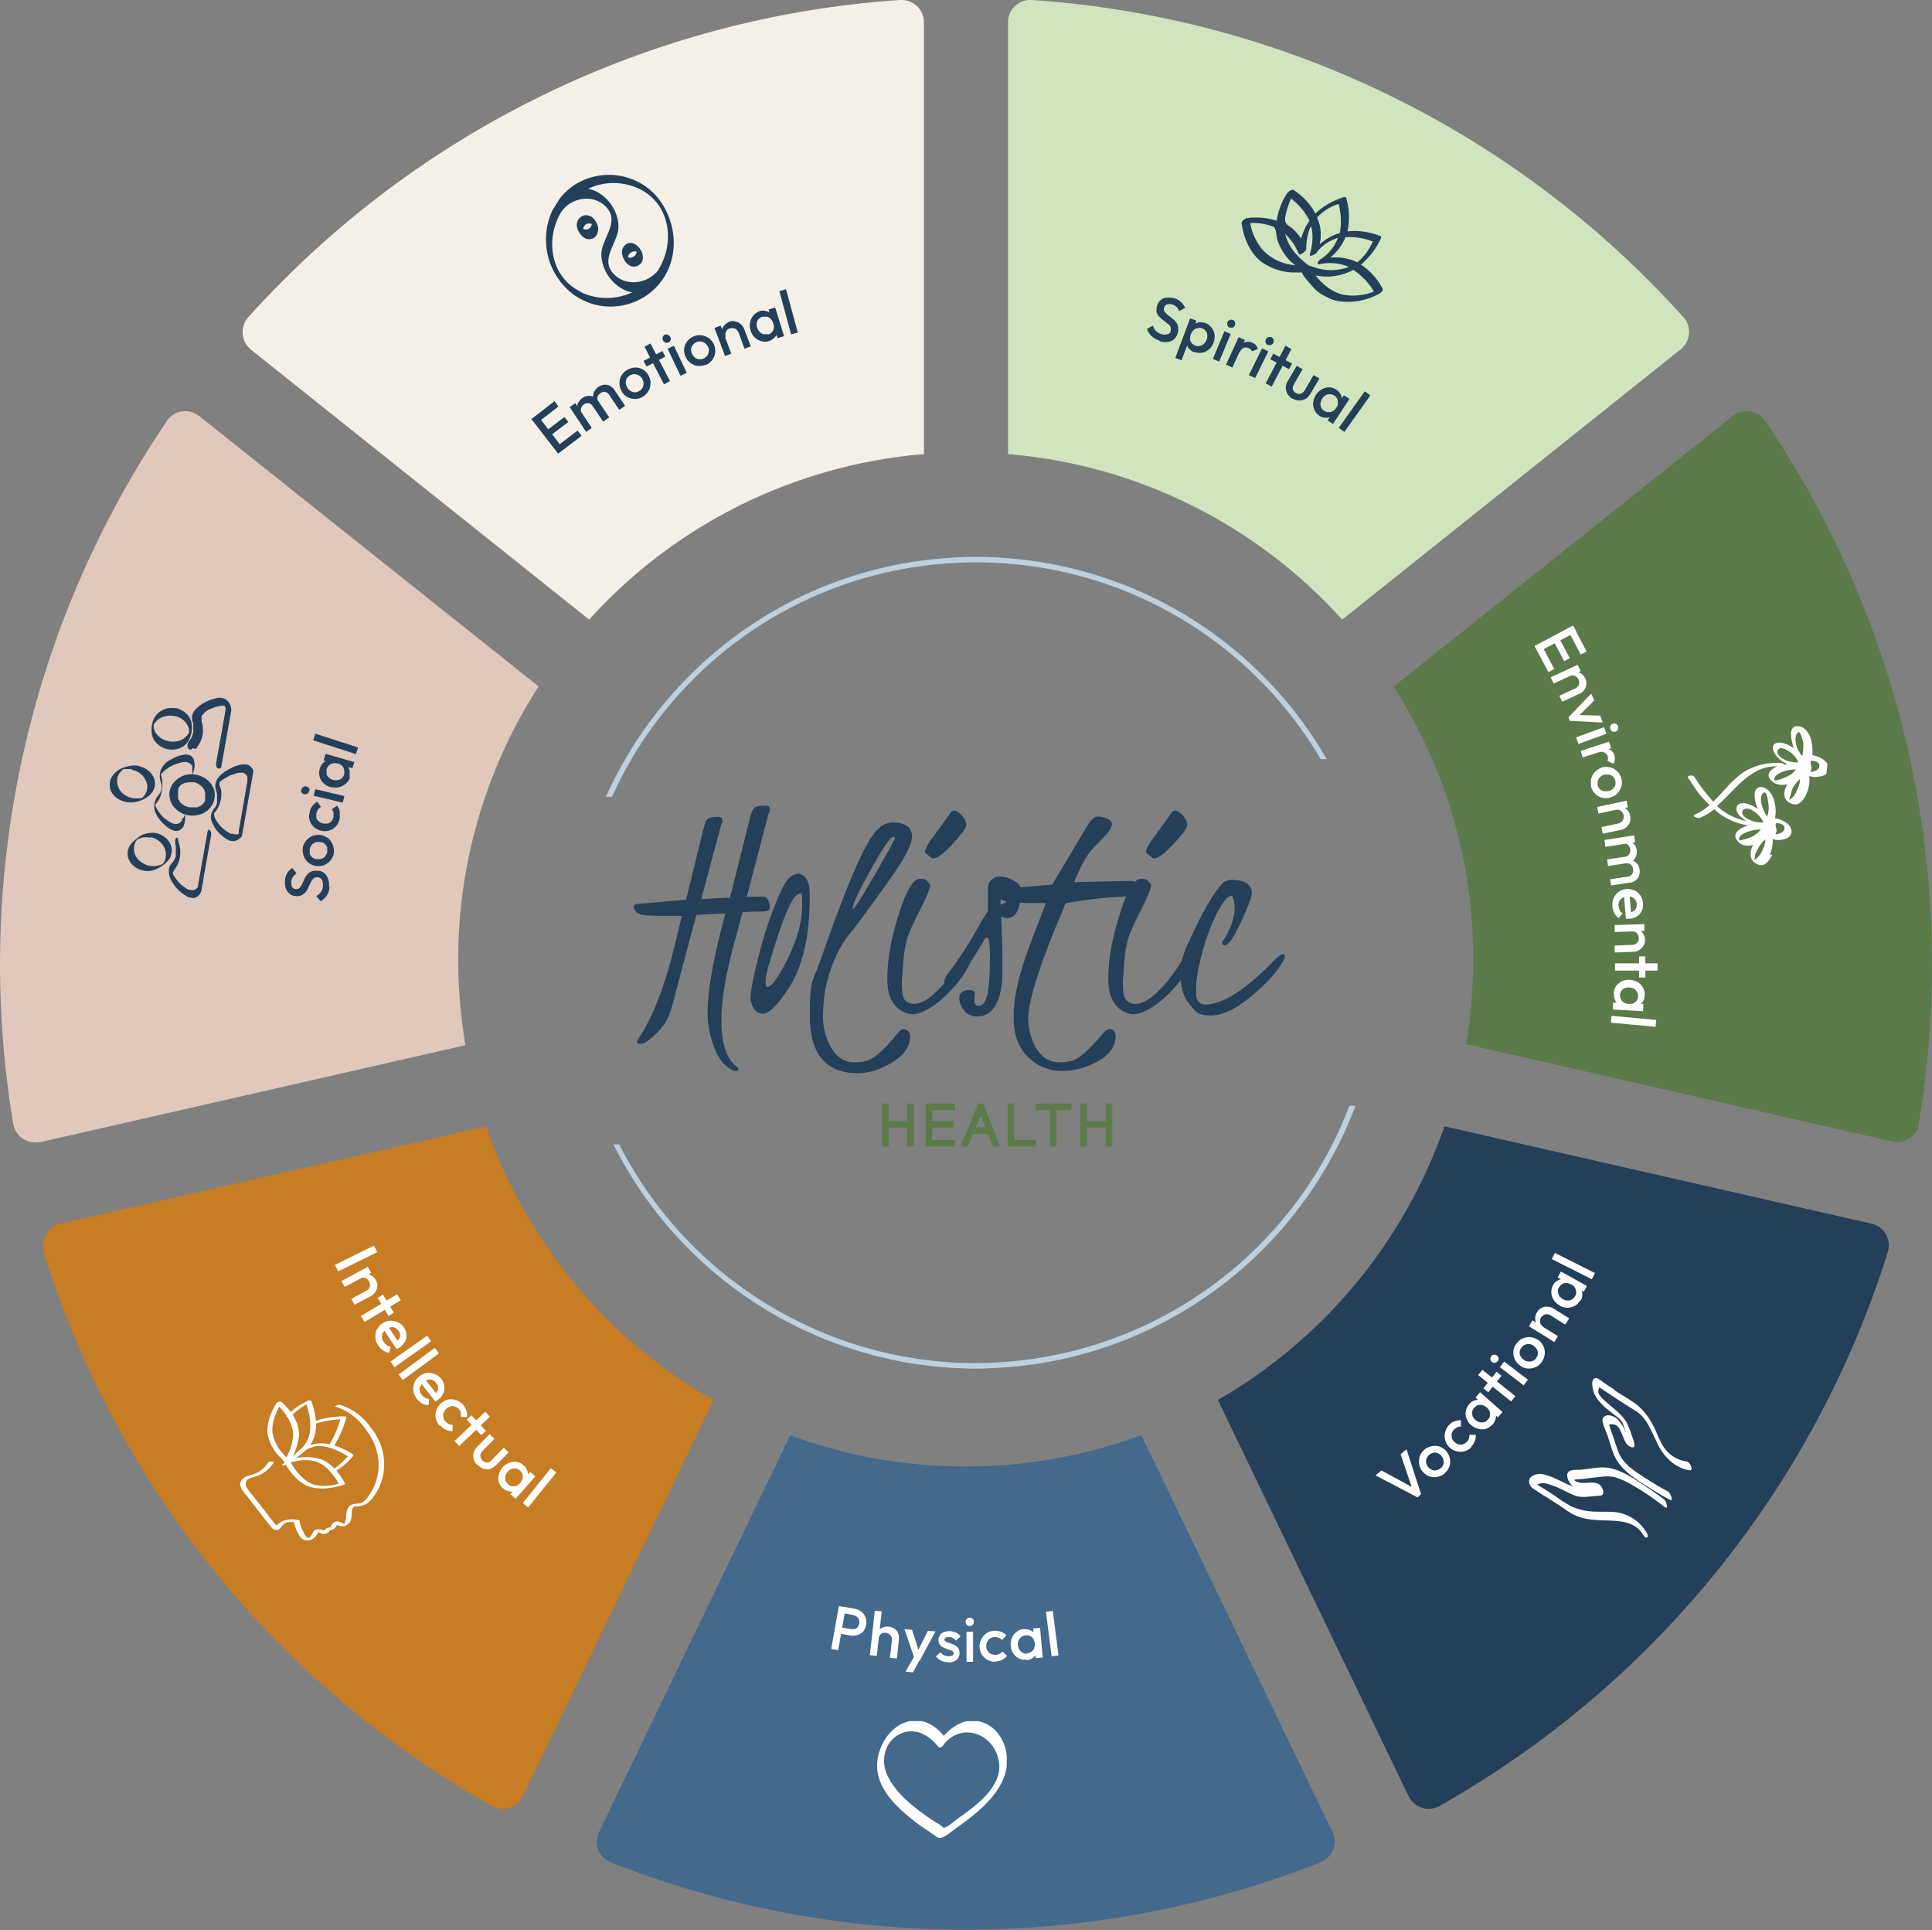
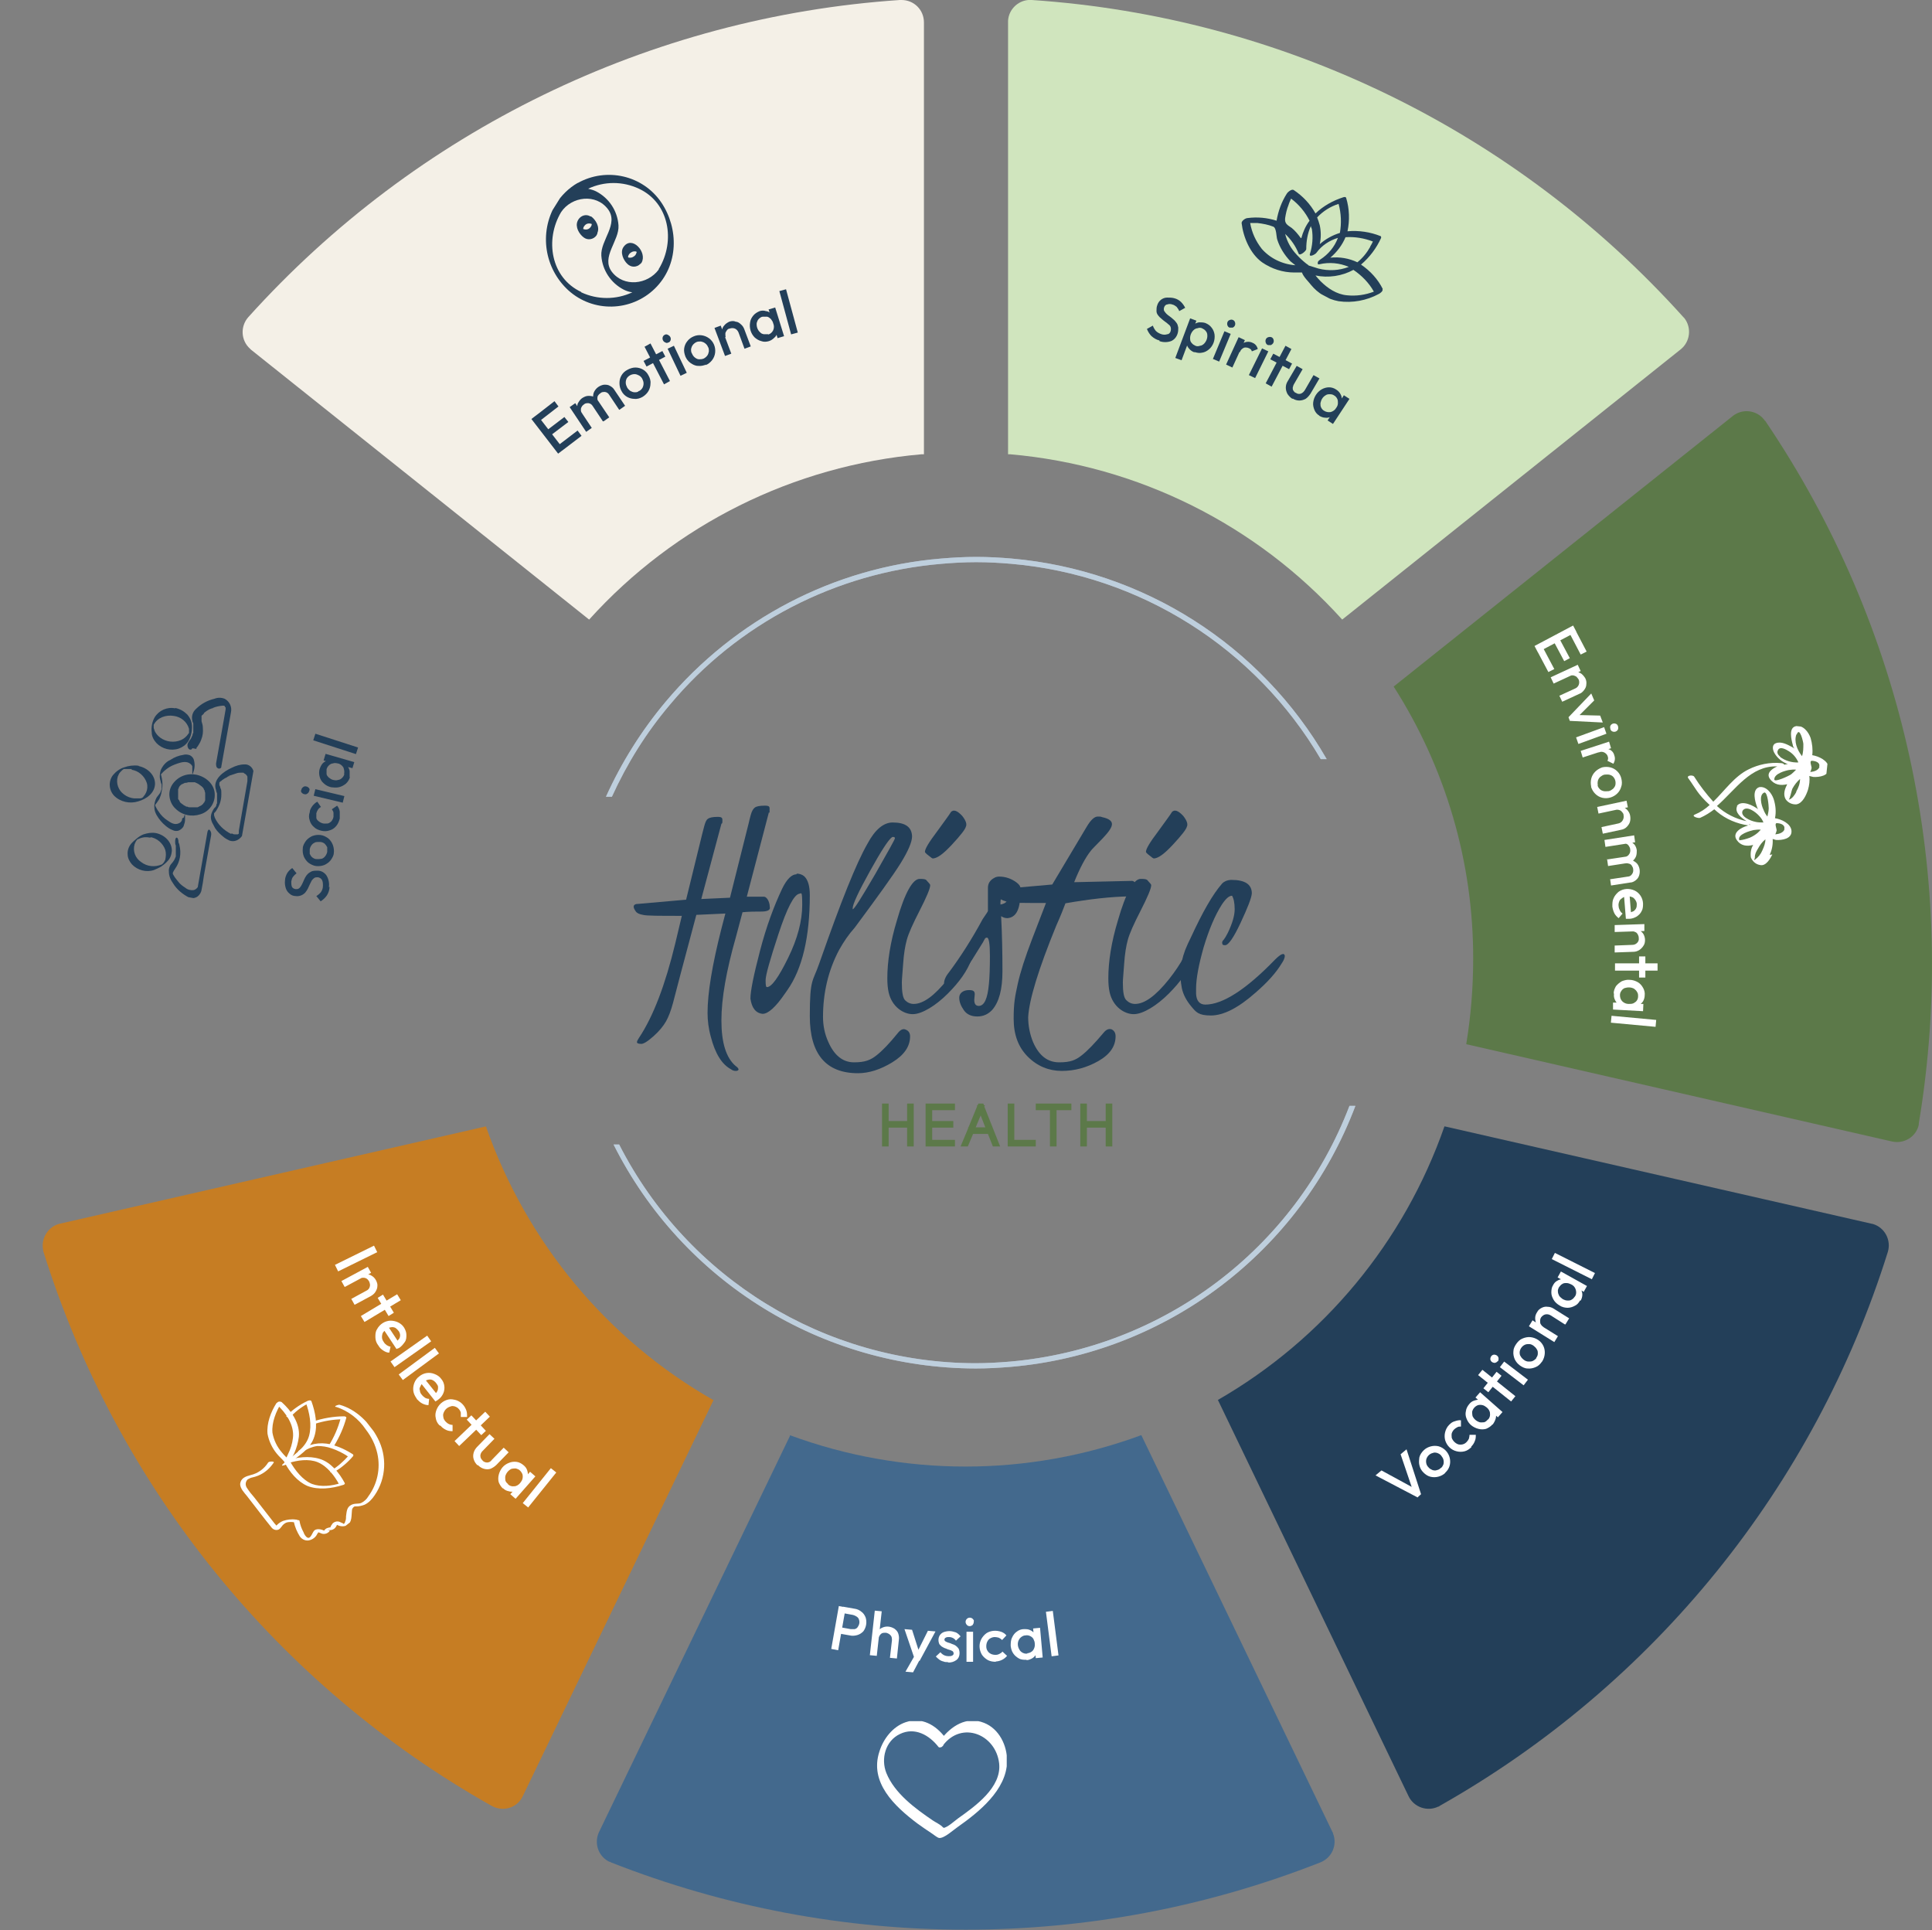
<svg xmlns="http://www.w3.org/2000/svg" viewBox="0 0 585.7 585">
  <rect x="0" y="0" width="585.7" height="585" fill="#808080" stroke="none" />
  <defs>
    <style>      .cls-1 {        fill: none;      }      .cls-2 {        fill: #c67d23;      }      .cls-3 {        fill: #a9abb9;      }      .cls-4 {        fill: #5c7949;      }      .cls-5 {        fill: #e0c8bc;      }      .cls-6 {        isolation: isolate;      }      .cls-7 {        clip-path: url(#clippath-1);      }      .cls-8 {        clip-path: url(#clippath-3);      }      .cls-9 {        clip-path: url(#clippath-4);      }      .cls-10 {        clip-path: url(#clippath-2);      }      .cls-11 {        clip-path: url(#clippath-6);      }      .cls-12 {        clip-path: url(#clippath-5);      }      .cls-13 {        fill: #fff;      }      .cls-14 {        fill: #43698d;      }      .cls-15 {        fill: #d0e5be;      }      .cls-16 {        fill: #becfdd;      }      .cls-17 {        fill: #233f59;      }      .cls-18 {        clip-path: url(#clippath);      }      .cls-19 {        fill: #f4f0e7;      }    </style>
    <clipPath id="clippath">
      <rect class="cls-1" x="510.1" y="219.2" width="43.1" height="42.5" transform="translate(237 744) rotate(-84)" />
    </clipPath>
    <clipPath id="clippath-1">
      <rect class="cls-1" x="470.3" y="424.3" width="38.9" height="39.9" transform="translate(-149.6 613) rotate(-57)" />
    </clipPath>
    <clipPath id="clippath-2">
      <rect class="cls-1" x="385.9" y="48.7" width="29.4" height="47.6" transform="translate(148.5 392.2) rotate(-62)" />
    </clipPath>
    <clipPath id="clippath-3">
      <rect class="cls-1" x="165.2" y="53.2" width="39.6" height="39.6" transform="translate(25.1 191.2) rotate(-58)" />
    </clipPath>
    <clipPath id="clippath-4">
      <rect class="cls-1" x="23.4" y="219" width="61.4" height="42.5" transform="translate(-191.9 251.8) rotate(-80)" />
    </clipPath>
    <clipPath id="clippath-5">
      <rect class="cls-1" x="265.9" y="521.7" width="39.3" height="35.6" />
    </clipPath>
    <clipPath id="clippath-6">
      <rect class="cls-1" x="72.8" y="422.9" width="42.7" height="42.2" transform="translate(-253.4 152.1) rotate(-38)" />
    </clipPath>
  </defs>
  <g>
    <g id="Layer_1">
      <g id="Layer_1-2" data-name="Layer_1">
        <g id="Group_306">
          <g id="Group_353">
            <path id="Path_19723" class="cls-3" d="M203,213.7c20.6-24.7,50.3-40.1,82.4-42.8,3.4-.3,7-.5,10.5-.5h.1c3.6,0,7.1.2,10.6.5,39,3.4,74,25.5,93.8,59.2h1.8c-20-34.7-55.7-57.3-95.5-60.8-3.5-.3-7.1-.5-10.7-.5s-7.2.2-10.7.5c-32.5,2.7-62.5,18.4-83.5,43.4-7.3,8.7-13.4,18.4-18.1,28.8h1.8c4.6-10.1,10.4-19.4,17.5-27.8" />
            <path id="Path_19724" class="cls-3" d="M409.1,335.2c-16.6,43.4-56.5,73.4-102.8,77.5-3.6.3-7.1.5-10.6.5-45.6-.1-87.3-25.7-108-66.3h-1.7c20.9,41.6,63.3,67.8,109.8,67.9,3.5,0,7.1-.2,10.7-.5,47.1-4.1,87.7-34.9,104.4-79.1h-1.8Z" />
            <g id="Group_377">
              <g id="Group_268">
                <path id="Path_19715" class="cls-19" d="M279.4,137.7h.7V6.8c0-3.8-3-6.8-6.8-6.8h-.5C197,5.1,126.2,39.6,75.3,96.1c-2.5,2.8-2.3,7.1.5,9.6l.3.3,102.5,81.8c26-28.8,62-46.7,100.7-50.1" />
                <path id="Path_19716" class="cls-15" d="M406.9,187.8l102.6-81.9c2.9-2.3,3.4-6.6,1.1-9.5h0c0,0-.2-.2-.3-.3C459.5,39.6,388.7,5.1,312.8,0c-3.7-.3-7,2.6-7.2,6.3h0v131.4h.7c38.7,3.4,74.6,21.3,100.6,50.1" />
                <path id="Path_19717" class="cls-4" d="M535.1,127.6c-2.1-3.1-6.3-3.9-9.4-1.8,0,0-.3.2-.4.3l-102.8,82c15.8,24.7,24.2,53.4,24.1,82.6,0,8.7-.7,17.3-2.1,25.8l129.1,29.5c3.6.8,7.3-1.4,8.1-5.1h0v-.4c12.4-74.4-4.3-150.6-46.6-213" />
                <path id="Path_19718" class="cls-14" d="M239.5,435.2l-57.9,120.1c-1.6,3.4-.2,7.4,3.1,9h0c.1,0,.3,0,.5.2,69.1,27.2,146,27.2,215.1,0,3.5-1.4,5.2-5.3,3.8-8.8h0c0-.2-.1-.3-.2-.5l-57.9-120.2c-34.4,12.7-72.2,12.7-106.6,0" />
                <path id="Path_19719" class="cls-17" d="M369.2,424.3l57.8,120.1c1.6,3.4,5.7,4.8,9,3.2.1,0,.3,0,.4-.2,65-36.7,113.6-96.7,135.9-167.9,1.1-3.6-.9-7.4-4.5-8.5h0c-.2,0-.3-.1-.5-.1l-129.4-29.5c-12.2,35-36.6,64.5-68.8,83" />
-                 <path id="Path_19720" class="cls-5" d="M163.2,208L60.4,126.1c-2.9-2.3-7.2-1.9-9.5,1.1h0c0,0-.2.3-.3.4C8.3,190-8.4,266.2,4,340.6c.6,3.7,4.1,6.2,7.8,5.6h.4l128.9-29.4c-.7-4.1-1.2-8.2-1.6-12.4-3-33.8,5.3-67.6,23.7-96.2" />
                <path id="Path_19721" class="cls-2" d="M147.4,341.4l-129.2,29.5c-3.6.8-5.9,4.5-5.1,8.1,0,.2,0,.3.1.5,22.3,71.2,70.9,131.3,135.9,167.9,3.3,1.8,7.4.7,9.2-2.6h0c0,0,.1-.3.2-.4l57.8-120c-32.3-18.4-56.7-47.9-69-83" />
                <path id="Path_19722" class="cls-13" d="M242.3,429.5h0Z" />
                <path id="Path_19723-2" class="cls-16" d="M203,213.7c20.6-24.7,50.3-40.1,82.4-42.8,3.4-.3,7-.5,10.5-.5h.1c3.6,0,7.1.2,10.6.5,39,3.4,74,25.5,93.8,59.2h1.8c-20-34.7-55.7-57.3-95.5-60.8-3.5-.3-7.1-.5-10.7-.5s-7.2.2-10.7.5c-32.5,2.7-62.5,18.4-83.5,43.4-7.3,8.7-13.4,18.4-18.1,28.8h1.8c4.6-10.1,10.4-19.4,17.5-27.8" />
                <path id="Path_19724-2" class="cls-16" d="M409.1,335.2c-16.6,43.4-56.5,73.4-102.8,77.5-3.6.3-7.1.5-10.6.5-45.6-.1-87.3-25.7-108-66.3h-1.7c20.9,41.6,63.3,67.8,109.8,67.9,3.5,0,7.1-.2,10.7-.5,47.1-4.1,87.7-34.9,104.4-79.1h-1.8Z" />
                <g id="Group_300">
                  <path id="Path_19725" class="cls-17" d="M99.9,268.8c0,.9-.3,1.8-.8,2.6-.5.7-1.1,1.3-1.9,1.8l-1.3-1.6c.5-.3,1-.7,1.4-1.2.4-.6.6-1.2.6-1.9s0-1.2-.3-1.8c-.2-.4-.7-.7-1.2-.8-.4,0-.8,0-1.1.2-.3.2-.6.5-.8.8-.2.4-.4.8-.6,1.2-.2.4-.4.9-.6,1.3s-.5.8-.8,1.2c-.3.3-.7.6-1.2.8-.5.2-1.1.3-1.7.2-.7,0-1.4-.3-1.9-.8-.5-.4-.9-1-1.1-1.7s-.3-1.5-.2-2.2c0-.8.3-1.6.7-2.3.4-.6.9-1.1,1.5-1.5l1.3,1.6c-.4.3-.8.7-1.1,1.1-.3.4-.4.9-.5,1.4,0,.5,0,1.1.2,1.6.2.4.6.6,1.1.7.4,0,.7,0,1-.2s.5-.5.7-.8c.2-.4.4-.7.6-1.2s.4-.9.6-1.3.5-.8.8-1.1c.3-.3.8-.6,1.2-.8.6-.2,1.2-.2,1.8-.2,1.1,0,2.1.6,2.7,1.5.6,1,.9,2.3.7,3.5" />
                  <path id="Path_19726" class="cls-17" d="M101.2,258.5c0,.8-.5,1.6-1,2.3-.5.6-1.2,1.1-1.9,1.4-.8.3-1.6.4-2.5.3-.8-.1-1.6-.5-2.3-1-.6-.5-1.1-1.2-1.4-1.9-.3-.8-.4-1.6-.3-2.5,0-.8.5-1.6,1-2.3.5-.6,1.2-1.1,1.9-1.4.8-.3,1.6-.4,2.5-.3.8.1,1.6.5,2.3,1,.6.5,1.1,1.2,1.4,2,.3.8.4,1.7.3,2.5M99.2,258.2c0-.5,0-1,0-1.4-.2-.4-.5-.8-.8-1.1-.4-.3-.9-.5-1.4-.5s-1,0-1.4.1c-.4.2-.8.4-1.1.8-.3.4-.5.8-.6,1.3,0,.5,0,.9,0,1.4.2.4.4.8.8,1.1.4.3.8.5,1.3.5s1,0,1.5-.1c.4-.1.8-.4,1.1-.8.3-.4.5-.8.6-1.3" />
                  <path id="Path_19727" class="cls-17" d="M103,248.1c-.2.8-.5,1.6-1.1,2.3-.5.6-1.2,1.1-2,1.3-.8.3-1.7.3-2.5.1s-1.6-.5-2.2-1.1c-.6-.5-1.1-1.2-1.3-2-.3-.8-.3-1.7,0-2.5,0-.7.4-1.3.8-1.9.4-.5.9-1,1.5-1.3l1.1,1.6c-.4.2-.7.5-.9.8-.2.3-.4.7-.5,1.1,0,.5,0,1,0,1.4,0,.4.4.8.8,1.1s.8.5,1.3.6,1,0,1.4,0c.4-.1.8-.4,1.1-.7.3-.4.5-.8.6-1.3v-1.2c0-.4-.3-.8-.5-1.1l1.6-1.1c.4.5.7,1.1.8,1.8,0,.7,0,1.4,0,2" />
                  <path id="Path_19728" class="cls-17" d="M93.7,239.8c0,.3-.3.6-.6.8-.3.2-.6.2-.9.1-.3,0-.6-.3-.8-.5-.2-.3-.2-.6,0-.9,0-.3.3-.6.6-.8.3-.2.6-.2.9-.1.3,0,.6.3.8.5.2.3.2.6,0,.9M103.9,243.3l-8.8-2.1.5-2,8.8,2.1-.5,2Z" />
                  <path id="Path_19729" class="cls-17" d="M106.1,235.5c-.2.8-.6,1.4-1.2,2-.6.5-1.3.9-2.1,1.1-.8.2-1.7.1-2.5,0-.8-.2-1.6-.6-2.2-1.2-.6-.5-1-1.2-1.2-2s-.2-1.6,0-2.3c.2-.6.5-1.2.9-1.7.4-.4.9-.7,1.5-.9s1.2-.2,1.8,0l2.5.7c.6.2,1.1.5,1.6.9.4.4.7,1,.8,1.6,0,.6,0,1.3,0,1.9M106.7,232.8l-2.3-.6-2-.9-2.2-.2-2.1-.6.6-2,8.7,2.5-.6,2v-.2ZM104.3,234.6c.2-.7,0-1.4-.2-2-.4-.6-1-1.1-1.7-1.2-.5-.1-1-.2-1.5,0-.4,0-.9.3-1.2.6-.3.3-.6.7-.7,1.2,0,.4,0,.9,0,1.4,0,.4.4.8.7,1.1.4.3.8.6,1.3.7.5.1,1,.2,1.5,0,.4,0,.9-.3,1.2-.6.3-.3.6-.7.7-1.2" />
                  <rect id="Rectangle_208" class="cls-17" x="100.7" y="218.7" width="2.1" height="13.6" transform="translate(-144.1 253) rotate(-72.1)" />
                </g>
                <g id="Group_347">
                  <path id="Path_19730" class="cls-13" d="M429.6,453.8l-12.6-6.6,1.8-1.5,10.1,5.5-.6.5-3.7-10.9,1.8-1.5,4.4,13.6-1.1,1h0Z" />
                  <path id="Path_19731" class="cls-13" d="M438.2,446.4c-.6.6-1.4,1-2.2,1.2-.8.2-1.6.2-2.4,0s-1.5-.7-2.1-1.3c-.6-.6-1-1.3-1.2-2.2-.2-.8-.1-1.6,0-2.4.2-.8.7-1.5,1.3-2.1.6-.6,1.4-1,2.2-1.2.8-.2,1.6-.2,2.4,0,1.6.5,2.9,1.8,3.3,3.5s-.1,3.4-1.4,4.5M436.8,445c.4-.3.6-.7.8-1.2.1-.4.1-.9,0-1.3-.1-.5-.4-.9-.7-1.3-.3-.4-.7-.6-1.2-.8-.4-.1-.9-.2-1.3,0-.9.2-1.7.9-2,1.9-.1.4-.1.9,0,1.3.1.5.4.9.7,1.2.3.4.8.6,1.2.8.4.1.9.2,1.3,0,.5-.1.9-.3,1.2-.7" />
                  <path id="Path_19732" class="cls-13" d="M446.1,438.6c-.6.6-1.3,1.1-2.1,1.3-.8.2-1.6.2-2.4,0-1.7-.4-3-1.7-3.5-3.4-.2-.8-.2-1.6,0-2.4s.6-1.6,1.2-2.2,1-.9,1.7-1.1c.6-.2,1.3-.4,1.9-.3v1.9c-.4,0-.8,0-1.1.2-.4.2-.7.4-1,.7-.3.3-.6.8-.7,1.2-.1.4,0,.9,0,1.3.3.9,1.1,1.7,2,2,.4.1.9.1,1.3,0,.5-.1.9-.4,1.2-.7s.5-.6.7-1c.1-.4.2-.8.2-1.2h1.9c0,.6,0,1.3-.3,1.9-.2.6-.6,1.2-1.1,1.7" />
                  <path id="Path_19733" class="cls-13" d="M452.4,431.8c-.5.6-1.2,1-1.9,1.3-.8.2-1.5.2-2.3,0s-1.6-.6-2.2-1.1-1.1-1.2-1.4-2c-.3-.7-.4-1.5-.2-2.3.1-.8.5-1.5,1-2.1.4-.5.9-.9,1.6-1.1.6-.2,1.2-.3,1.8-.2.6.1,1.2.4,1.6.8l2,1.7c.5.4.8.9,1,1.5s.2,1.2,0,1.8c-.2.6-.5,1.2-.9,1.7M451.1,430.3c.5-.5.7-1.2.6-1.9,0-.7-.5-1.4-1-1.8-.4-.3-.8-.6-1.3-.7-.4-.1-.9-.1-1.3,0-.9.3-1.6,1.1-1.8,2,0,.4,0,.9.1,1.3.4.9,1.2,1.6,2.2,1.9.4.1.9,0,1.3,0,.4-.1.8-.4,1.1-.8M454.1,429.6l-1.8-1.6-1.4-1.7-1.9-1.2-1.7-1.5,1.4-1.6,6.8,6-1.4,1.6h0Z" />
                  <path id="Path_19734" class="cls-13" d="M458.1,424.8l-10-8,1.3-1.6,10,8-1.3,1.6ZM451.2,422l-1.5-1.2,4-5,1.5,1.2-4,5Z" />
                  <path id="Path_19735" class="cls-13" d="M454,412.6c-.2.3-.5.4-.8.5-.7,0-1.3-.4-1.4-1.1,0-.7.4-1.3,1.1-1.4.7,0,1.3.4,1.4,1.1,0,.3,0,.7-.2.9M461.9,419.9l-7.2-5.5,1.3-1.7,7.2,5.5-1.3,1.7Z" />
                  <path id="Path_19736" class="cls-13" d="M467.4,412.8c-.5.7-1.1,1.3-1.9,1.6-.7.3-1.6.5-2.4.4-.8,0-1.6-.4-2.3-.9-.7-.5-1.2-1.1-1.6-1.9-.3-.7-.5-1.6-.4-2.4,0-.8.4-1.6.9-2.3.5-.7,1.1-1.3,1.9-1.6.7-.3,1.6-.5,2.4-.4,1.7.2,3.2,1.2,3.9,2.7.7,1.5.5,3.3-.4,4.7M465.7,411.6c.3-.4.5-.8.5-1.3s0-.9-.3-1.3c-.2-.4-.6-.8-1-1.1-.4-.3-.9-.5-1.3-.5s-.9,0-1.3.2c-.9.4-1.5,1.3-1.6,2.2,0,.5,0,.9.3,1.3.2.4.6.8,1,1.1.4.3.9.5,1.4.5s.9,0,1.3-.2.8-.5,1.1-.9" />
                  <path id="Path_19737" class="cls-13" d="M471.2,406.8l-7.7-4.8,1.1-1.8,7.7,4.8-1.1,1.8ZM474.5,401.5l-4.4-2.8c-.5-.3-1-.4-1.6-.3-.5.1-1,.5-1.3.9-.2.3-.3.7-.3,1.1s0,.7.2,1,.4.6.8.8l-.8.4c-.6-.3-1-.8-1.3-1.4-.3-.5-.4-1.1-.4-1.7s.2-1.2.6-1.8c.3-.6.8-1,1.4-1.3s1.2-.4,1.8-.3c.6,0,1.2.2,1.7.5l4.8,3-1.1,1.8h-.1Z" />
                  <path id="Path_19738" class="cls-13" d="M479,394.2c-.4.7-.9,1.3-1.6,1.6-.7.4-1.5.6-2.2.6s-1.7-.2-2.4-.7c-.7-.4-1.4-1-1.8-1.7s-.7-1.4-.7-2.2.1-1.6.5-2.2c.3-.6.7-1.1,1.3-1.4.5-.3,1.1-.5,1.7-.5s1.2.1,1.8.4l2.3,1.3c.5.3,1,.7,1.3,1.3.3.5.5,1.1.5,1.7s-.2,1.3-.5,1.8M480.2,391.6l-2.1-1.2-1.8-1.4-2.1-.7-2-1.1,1-1.8,7.9,4.4-1,1.8h.1ZM477.5,392.9c.4-.6.4-1.3.2-2-.2-.7-.7-1.3-1.4-1.6-.4-.2-.9-.4-1.4-.4s-.9,0-1.3.3c-.4.2-.7.6-1,1-.2.4-.4.9-.3,1.3,0,.5.2.9.4,1.3.3.4.7.7,1.1,1,.4.2.9.4,1.4.4s.9,0,1.3-.3c.4-.2.7-.6,1-1" />
                  <rect id="Rectangle_209" class="cls-13" x="475.9" y="377" width="2.1" height="13.6" transform="translate(-80.2 637.4) rotate(-63.3)" />
                </g>
                <g id="Group_345">
                  <path id="Path_19739" class="cls-13" d="M252,499.8l2.3-13,2.1.4-2.3,13-2.1-.4h0ZM254.3,495.1l.3-1.9,3.3.6h1.2c.4-.1.7-.3.9-.6.5-.7.7-1.5.4-2.3-.1-.4-.4-.7-.7-.9-.3-.2-.7-.4-1.1-.5l-3.3-.6.3-1.9,3.4.6c.8.1,1.5.4,2.1.9.6.4,1,1,1.3,1.7.5,1.5.2,3.1-.7,4.3-.5.5-1.1.9-1.8,1.1-.7.2-1.5.3-2.3.1l-3.4-.6h.1Z" />
                  <path id="Path_19740" class="cls-13" d="M263.7,501.7l1.5-13.5,2.1.2-1.5,13.5-2.1-.2ZM269.8,502.4l.6-5.2c0-.5,0-1.1-.4-1.5-.3-.4-.9-.7-1.4-.8-.4,0-.8,0-1.1.1-.3.1-.6.4-.8.7-.2.3-.3.7-.4,1l-.8-.5c0-.6.3-1.3.7-1.8.4-.5.8-.9,1.4-1.1,1.2-.5,2.5-.3,3.6.4.5.4.9.8,1.1,1.4s.3,1.3.2,1.9l-.6,5.7-2.1-.2h0Z" />
                  <path id="Path_19741" class="cls-13" d="M277.4,503.2l-3.2-9.4,2.3.2,2.2,6.9h-.7l3.3-6.6,2.3.2-4.8,8.9h-1.3v-.2ZM274.5,506.7l3.2-5.6,1,2.2-1.9,3.6-2.3-.2h0Z" />
                  <path id="Path_19742" class="cls-13" d="M287.4,503.8c-.5,0-1,0-1.4-.2-.5-.1-.9-.3-1.3-.6-.4-.3-.7-.6-1-.9l1.4-1.3c.3.4.7.7,1.1.9.4.2.9.3,1.4.3s.7,0,1.1-.2c.2-.1.4-.3.4-.6s-.1-.5-.3-.7c-.3-.2-.6-.3-.9-.4-.4-.1-.7-.2-1.1-.4-.4-.1-.8-.3-1.1-.5-.4-.2-.6-.5-.9-.8-.2-.4-.3-.9-.3-1.3,0-1.1.6-2,1.6-2.4.6-.2,1.2-.3,1.8-.3s1.3.2,1.9.4c.6.3,1,.7,1.4,1.2l-1.4,1.3c-.2-.3-.5-.6-.9-.8-.4-.2-.8-.3-1.2-.3s-.7,0-1,.2c-.2,0-.3.3-.4.5,0,.2.1.5.3.6.3.2.6.3.9.4.4.1.7.2,1.1.4.4.1.8.3,1.1.5.3.2.6.5.9.9.2.4.3.9.3,1.4,0,.8-.3,1.6-1,2.1s-1.6.8-2.5.7" />
                  <path id="Path_19743" class="cls-13" d="M294,492.9c-.3,0-.7-.1-.9-.4-.5-.5-.5-1.3,0-1.8s1.3-.5,1.8,0,.3.6.3.9-.1.6-.3.9c-.2.2-.6.4-.9.4M293,503.7v-9.1h2v9.1h-2Z" />
                  <path id="Path_19744" class="cls-13" d="M302,503.7c-.9,0-1.7-.1-2.5-.5-.7-.4-1.3-.9-1.8-1.6-.9-1.5-1-3.3-.2-4.8.4-.7.9-1.3,1.6-1.8,1.3-.8,2.9-.9,4.4-.4.6.2,1.2.6,1.6,1.1l-1.3,1.4c-.3-.3-.6-.5-1-.7-.4-.1-.8-.2-1.2-.2s-.9.1-1.4.4c-.4.2-.7.6-.9,1-.2.4-.3.9-.3,1.4s.1,1,.4,1.4c.2.4.6.7,1,.9.4.2.9.3,1.4.3s.8-.1,1.2-.3c.4-.2.7-.4.9-.7l1.4,1.3c-.4.5-.9.9-1.5,1.2-.6.3-1.3.5-2,.5" />
                  <path id="Path_19745" class="cls-13" d="M311.2,503.1c-.8,0-1.6,0-2.3-.4-.7-.4-1.3-.9-1.7-1.5-.5-.7-.7-1.5-.8-2.3,0-.8,0-1.7.4-2.5.3-.7.8-1.4,1.4-1.8.6-.5,1.4-.8,2.2-.8s1.3,0,1.9.3c.5.2,1,.6,1.4,1.1s.6,1.1.6,1.7l.2,2.6c0,.6,0,1.2-.3,1.8-.3.5-.7,1-1.2,1.3s-1.2.6-1.8.6M311.4,501.1c.7,0,1.4-.4,1.8-.9.4-.6.6-1.3.5-2,0-.5-.2-1-.4-1.4-.2-.4-.6-.7-1-.9-.4-.2-.9-.3-1.4-.2-.5,0-.9.2-1.3.5s-.6.6-.8,1c-.4.9-.3,2,.3,2.9.2.4.6.7,1,.9.4.2.9.3,1.4.2M314,502.6l-.2-2.4.2-2.2-.6-2.2-.2-2.2,2.1-.2.8,9-2.1.2h0Z" />
                  <rect id="Rectangle_210" class="cls-13" x="317.9" y="488.4" width="2.1" height="13.6" transform="translate(-60.3 44.5) rotate(-7.3)" />
                </g>
                <g id="Group_346">
                  <rect id="Rectangle_211" class="cls-13" x="101.3" y="380.4" width="13.2" height="2.2" transform="translate(-157.3 86.8) rotate(-26.2)" />
                  <path id="Path_19746" class="cls-13" d="M103.5,388.3l8-4.3,1,1.8-8,4.3-1-1.8ZM106.5,393.7l4.6-2.5c.5-.2.9-.7,1-1.2.2-.5,0-1.1-.2-1.6-.2-.3-.4-.6-.7-.8-.3-.2-.6-.3-1-.3s-.7,0-1.1.3v-.9c.6-.3,1.2-.5,1.9-.5s1.2.2,1.7.5,1,.8,1.3,1.4.5,1.2.4,1.8c0,.6-.3,1.2-.6,1.7-.3.5-.8.9-1.3,1.2l-5,2.7-1-1.8h0Z" />
                  <path id="Path_19747" class="cls-13" d="M109.4,398.9l11-6.6,1.1,1.8-11,6.6-1.1-1.8ZM114.5,393.4l1.6-1,3.3,5.5-1.6,1-3.3-5.5Z" />
                  <path id="Path_19748" class="cls-13" d="M114.6,407.7c-.5-.7-.8-1.5-.8-2.4s0-1.6.5-2.4c.8-1.5,2.3-2.5,4-2.6,1.7,0,3.3.7,4.2,2.1.4.7.7,1.4.7,2.2s0,1.5-.5,2.2-1,1.3-1.6,1.7c0,0-.3.2-.4.2s-.3.1-.5.2l-4.1-6.2,1.4-.9,3.5,5.3-1-.3c.4-.3.7-.6,1-1,.2-.3.3-.7.3-1.1s-.2-.9-.4-1.2c-.3-.4-.6-.7-1-1-.4-.2-.9-.3-1.3-.2-1,.1-1.9.8-2.5,1.6-.2.4-.3.9-.3,1.4s.2,1,.5,1.4c.2.4.5.7.9,1,.3.2.7.4,1.2.5l-.4,1.8c-.7,0-1.3-.3-1.9-.7-.6-.4-1.1-.9-1.4-1.5" />
                  <rect id="Rectangle_212" class="cls-13" x="117.8" y="408.6" width="13.6" height="2.1" transform="translate(-213.4 146.7) rotate(-35.2)" />
                  <rect id="Rectangle_213" class="cls-13" x="120.2" y="412.4" width="13.6" height="2.1" transform="translate(-220.6 156) rotate(-36.4)" />
                  <path id="Path_19749" class="cls-13" d="M126.3,423.9c-.5-.7-.9-1.5-1-2.3s0-1.6.3-2.4.8-1.5,1.5-2c1.3-1.1,3.1-1.4,4.7-.7.8.3,1.5.8,2,1.5.5.6.8,1.3.9,2.1.1.7,0,1.5-.3,2.2s-.8,1.4-1.5,1.9c-.1,0-.2.2-.4.3-.1,0-.3.2-.5.3l-4.6-5.8,1.3-1.1,4,5-1-.2c.4-.3.7-.7.9-1.1s.2-.8.2-1.2-.3-.8-.6-1.2c-.3-.4-.7-.7-1.1-.9-.4-.2-.9-.2-1.3-.1-1,.2-1.8.9-2.3,1.9s-.3.9-.2,1.4c0,.5.3,1,.6,1.3.3.4.6.6,1,.9.4.2.8.3,1.2.3l-.2,1.9c-.7,0-1.3-.2-1.9-.5s-1.1-.8-1.6-1.3" />
                  <path id="Path_19750" class="cls-13" d="M133.2,432c-.6-.6-1-1.4-1.1-2.2-.2-.8-.1-1.6.2-2.4.6-1.6,1.9-2.8,3.6-3.2.8-.2,1.6,0,2.4.2,1.5.5,2.6,1.7,3.1,3.2.2.6.2,1.3.2,1.9h-1.9v-1.3c-.1-.4-.3-.8-.6-1.1-.3-.4-.7-.6-1.2-.8-.4-.1-.9-.2-1.3,0-1,.3-1.7.9-2.1,1.9-.2.4-.2.9-.1,1.3,0,.5.3.9.6,1.3.3.3.6.6,1,.8.4.2.8.3,1.2.3v1.9c-.8,0-1.4-.1-2-.4s-1.2-.7-1.6-1.2" />
                  <path id="Path_19751" class="cls-13" d="M137.8,436.8l9.3-8.9,1.4,1.5-9.3,8.9-1.4-1.5ZM141.5,430.3l1.4-1.3,4.4,4.7-1.4,1.3-4.4-4.7Z" />
                  <path id="Path_19752" class="cls-13" d="M144.7,444.1c-.5-.5-.9-1.1-1.1-1.8-.2-.6-.2-1.3,0-2s.6-1.3,1.1-1.8l3.7-3.8,1.5,1.4-3.6,3.7c-.3.3-.5.6-.6,1-.1.3-.1.6,0,1,.1.3.3.6.6.9.3.4.9.6,1.4.6s1.1-.3,1.4-.8l3.6-3.7,1.5,1.4-3.7,3.8c-.5.5-1.1.9-1.8,1.2-.6.2-1.3.2-2,0s-1.3-.6-1.8-1.1" />
                  <path id="Path_19753" class="cls-13" d="M152.5,451.2c-.6-.5-1-1.2-1.3-1.9-.2-.7-.2-1.5,0-2.3s.6-1.6,1.1-2.2,1.2-1.1,2-1.4c.7-.3,1.5-.4,2.3-.3s1.5.5,2.1,1c.5.4.9.9,1.1,1.5.2.6.3,1.2.2,1.8-.1.6-.4,1.2-.8,1.6l-1.7,2c-.4.5-.9.8-1.5,1s-1.2.2-1.8,0c-.6-.1-1.2-.4-1.7-.9M154,449.9c.5.5,1.2.7,1.9.6.7,0,1.4-.5,1.8-1,.3-.4.6-.8.7-1.3.1-.4.1-.9,0-1.3-.2-.5-.4-.8-.8-1.2-.3-.3-.8-.5-1.2-.6-.4,0-.9,0-1.3.1-.9.4-1.6,1.2-1.9,2.2-.1.4,0,.9,0,1.3.1.4.4.8.8,1.1M154.7,452.9l1.6-1.8,1.7-1.4,1.2-1.9,1.5-1.7,1.6,1.4-6,6.8-1.6-1.4Z" />
                  <rect id="Rectangle_214" class="cls-13" x="156.8" y="449.9" width="13.6" height="2.1" transform="translate(-290.4 295.9) rotate(-51.2)" />
                </g>
                <g id="Group_348">
                  <path id="Path_19754" class="cls-17" d="M169.2,137.5l-8.1-10.5,1.7-1.3,8.1,10.5-1.7,1.3ZM163.5,127.7l-1.2-1.6,5.8-4.5,1.2,1.6-5.8,4.5ZM166.9,132l-1.2-1.5,5.4-4.1,1.2,1.5-5.4,4.1ZM170.4,136.6l-1.2-1.6,5.9-4.5,1.2,1.6-5.9,4.5Z" />
                  <path id="Path_19755" class="cls-17" d="M177.7,130.9l-5-7.5,1.7-1.2,5,7.5-1.7,1.2ZM182.7,127.6l-3-4.5c-.3-.5-.7-.8-1.3-.9-.5,0-1,0-1.4.4-.3.2-.5.4-.7.8-.2.3-.2.6-.2.9s.1.7.4,1h-.9c-.4-.4-.6-1-.6-1.7s0-1.2.4-1.7c.3-.5.7-1,1.2-1.3s1.1-.6,1.7-.6,1.2,0,1.7.3c.6.3,1,.7,1.4,1.3l3.3,4.9-1.7,1.2h-.3ZM187.7,124.2l-3-4.5c-.3-.5-.7-.8-1.3-.9-.5,0-1,0-1.4.4-.3.2-.5.4-.7.7-.2.3-.2.6-.2.9s.1.7.4,1l-1.2.3c-.3-.6-.5-1.2-.5-1.8s.1-1.2.4-1.7c.6-1.1,1.7-1.8,2.9-2,.6,0,1.2,0,1.7.3.6.3,1.1.7,1.4,1.2l3.3,4.9-1.7,1.2h0Z" />
                  <path id="Path_19756" class="cls-17" d="M194.8,120.3c-.7.4-1.6.7-2.4.6-.8,0-1.6-.2-2.3-.6s-1.3-1-1.7-1.8c-.4-.7-.6-1.5-.6-2.4s.2-1.6.6-2.3c.4-.7,1-1.3,1.8-1.7.7-.4,1.6-.7,2.4-.7s1.6.2,2.3.6,1.3,1,1.7,1.8c.4.7.7,1.6.6,2.4,0,.8-.2,1.6-.6,2.3-.4.7-1,1.3-1.8,1.8M193.8,118.5c.4-.2.8-.6,1-1s.3-.8.3-1.3-.2-1-.4-1.4-.6-.8-1-1-.8-.4-1.3-.4c-1,0-1.9.5-2.4,1.3-.2.4-.3.8-.3,1.3s.2,1,.4,1.4.6.8,1,1.1c.4.2.8.4,1.3.4s.9,0,1.3-.4" />
                  <path id="Path_19757" class="cls-17" d="M196,111.1l-.9-1.7,5.7-3,.9,1.7-5.7,3ZM201.3,116.5l-5.9-11.4,1.8-1,5.9,11.4-1.8,1Z" />
                  <path id="Path_19758" class="cls-17" d="M202.6,103.8c-.3.2-.6.2-.9,0-.6-.2-1-.9-.8-1.6.1-.3.3-.6.6-.7.3-.2.6-.2,1,0,.6.3,1,.9.8,1.6-.1.3-.3.6-.6.7M206.3,113.9l-3.9-8.2,1.9-.9,3.9,8.2-1.9.9Z" />
                  <path id="Path_19759" class="cls-17" d="M214.1,110.5c-.8.3-1.6.5-2.5.4-.8,0-1.6-.4-2.3-.9s-1.2-1.2-1.5-1.9c-.3-.8-.5-1.6-.4-2.4s.4-1.6.9-2.2c.5-.7,1.2-1.2,1.9-1.5,1.5-.7,3.3-.5,4.7.5s2.1,2.7,1.9,4.4c-.2,1.7-1.3,3.1-2.9,3.8M213.3,108.7c.4-.2.8-.5,1.1-.9s.4-.8.5-1.3c0-.5,0-1-.3-1.4-.2-.5-.5-.8-.9-1.1-.4-.3-.8-.4-1.2-.5-.5,0-1,0-1.4.2s-.8.5-1.1.9-.4.8-.5,1.2c0,.5,0,1,.3,1.4.2.5.5.9.9,1.2.4.3.8.5,1.2.5s.9,0,1.4-.2" />
                  <path id="Path_19760" class="cls-17" d="M219.8,107.9l-3.2-8.5,1.9-.7,3.2,8.5-1.9.7ZM225.7,105.7l-1.8-4.9c-.2-.5-.6-1-1.1-1.2s-1.1-.2-1.6,0c-.4,0-.7.3-.9.6-.2.3-.4.6-.4.9s0,.8.1,1.1h-.9c-.2-.7-.3-1.4-.2-2,0-.6.3-1.2.7-1.6.4-.5.9-.8,1.5-1.1.6-.2,1.3-.3,1.9,0,.6,0,1.2.4,1.6.8.5.4.8.9,1,1.4l2,5.3-1.9.7h0Z" />
                  <path id="Path_19761" class="cls-17" d="M233.1,103.4c-.7.2-1.5.3-2.3,0-.8-.2-1.4-.6-2-1.1-1.2-1.2-1.7-2.9-1.4-4.6.1-.8.5-1.5,1-2.1s1.2-1,1.9-1.3c.6-.2,1.3-.2,1.9,0,.6,0,1.1.4,1.6.8s.8.9,1,1.5l.8,2.5c.2.6.2,1.2,0,1.8-.1.6-.4,1.1-.9,1.5-.5.5-1,.8-1.6,1M232.9,101.4c.7-.2,1.2-.7,1.5-1.3.3-.7.3-1.4,0-2.1-.1-.5-.4-.9-.7-1.3-.3-.3-.7-.6-1.1-.7-.5,0-.9,0-1.4,0-.4,0-.9.4-1.2.7-.3.3-.5.8-.6,1.2-.1,1,.2,2,.9,2.7s.7.5,1.2.7c.5,0,.9,0,1.4,0M235.7,102.4l-.7-2.3-.3-2.2-1-2-.7-2.1,2-.6,2.7,8.7-2,.6h0Z" />
                  <rect id="Rectangle_215" class="cls-17" x="238" y="87.7" width="2.1" height="13.6" transform="translate(-16.4 66) rotate(-15.2)" />
                </g>
                <g id="Group_375">
                  <path id="Path_19762" class="cls-17" d="M351.5,103.2c-.9-.2-1.7-.7-2.4-1.3-.6-.6-1.1-1.4-1.4-2.2l1.8-1c.2.6.5,1.1.9,1.6.5.5,1.1.8,1.7,1s1.2.2,1.8,0c.5,0,.9-.5,1-1,.1-.4.1-.8,0-1.1-.1-.4-.4-.7-.7-.9-.3-.3-.7-.6-1-.8-.4-.3-.8-.6-1.1-.9-.4-.3-.7-.6-1-1s-.5-.8-.5-1.3,0-1.2.2-1.7c.2-.7.6-1.3,1.1-1.7.5-.4,1.2-.7,1.9-.7s1.5,0,2.2.2c.8.2,1.5.6,2.1,1.2.5.5.9,1.1,1.2,1.7l-1.8,1c-.2-.5-.5-.9-.8-1.3-.4-.3-.8-.6-1.3-.7-.5-.2-1.1-.2-1.6,0-.4,0-.8.5-.9.9-.1.3-.1.7,0,1,.2.3.4.6.7.9.3.3.7.6,1,.8.4.3.8.6,1.1.9.4.3.7.7,1,1.1s.4.9.5,1.4c0,.6,0,1.2-.2,1.8-.3,1-1,1.9-2,2.3-1.1.4-2.4.4-3.5,0" />
                  <path id="Path_19763" class="cls-17" d="M356.3,108.5l4.5-12,1.9.7-.9,2.3-1.1,1.9-.4,2.2-2.1,5.6-1.9-.7ZM362.1,106.8c-.6-.2-1.2-.6-1.6-1.1-.4-.4-.7-1-.8-1.6-.1-.6,0-1.2.2-1.8l.9-2.4c.2-.6.6-1.1,1.1-1.5s1-.6,1.6-.7c.6,0,1.3,0,1.9.2.7.3,1.4.7,1.9,1.4.5.6.8,1.4.9,2.1.1.8,0,1.7-.3,2.5s-.8,1.5-1.4,2-1.3.9-2.1,1c-.8.2-1.6,0-2.3-.2M362.4,104.8c.4.2.9.2,1.4,0,.4,0,.9-.3,1.2-.6.7-.7,1.1-1.7,1-2.7,0-.4-.2-.9-.5-1.2-.3-.4-.7-.6-1.1-.8-.4-.2-.9-.2-1.4,0-.4,0-.9.3-1.2.6-.7.7-1.1,1.7-1,2.7,0,.5.2.9.5,1.2.3.4.7.6,1.1.8" />
                  <path id="Path_19764" class="cls-17" d="M367.7,108.8l3.5-8.4,1.9.8-3.5,8.4-1.9-.8ZM372.8,99.3c-.3,0-.6-.4-.7-.7-.2-.6,0-1.4.7-1.6.6-.3,1.4,0,1.6.7.2.6,0,1.3-.7,1.6-.3,0-.7,0-1,0" />
                  <path id="Path_19765" class="cls-17" d="M371.7,110.5l3.8-8.3,1.9.9-3.8,8.3-1.9-.9ZM375.7,106.7l-.5-.6c.4-.9,1-1.7,1.9-2.2.8-.4,1.8-.4,2.6,0,.8.3,1.4,1,1.6,1.9l-1.8.7c0-.2-.2-.4-.3-.6-.6-.5-1.4-.7-2.1-.5-.6.3-1,.7-1.2,1.3" />
                  <path id="Path_19766" class="cls-17" d="M378.6,113.7l4-8.1,1.9.9-4,8.1-1.9-.9ZM384.3,104.5c-.3,0-.5-.4-.6-.7-.2-.7.1-1.4.8-1.6.7-.2,1.4,0,1.6.8.2.7-.2,1.3-.8,1.6-.3,0-.7,0-1,0" />
                  <path id="Path_19767" class="cls-17" d="M383.7,116.2l6-11.4,1.8,1-6,11.4-1.8-1ZM385.1,108.9l.9-1.7,5.7,3-.9,1.7-5.7-3Z" />
                  <path id="Path_19768" class="cls-17" d="M391.8,120.9c-.6-.4-1.1-.9-1.5-1.5-.3-.6-.5-1.2-.5-1.9s.2-1.4.6-2l2.7-4.6,1.8,1-2.6,4.5c-.2.3-.3.7-.4,1.1,0,.3,0,.7.2.9.2.3.4.6.8.7.4.3,1,.4,1.5.2.5-.2.9-.6,1.2-1.1l2.6-4.5,1.8,1-2.7,4.6c-.4.6-.9,1.2-1.5,1.6-.6.3-1.2.5-1.9.5s-1.4-.2-2-.6" />
                  <path id="Path_19769" class="cls-17" d="M400,126c-.7-.4-1.2-1-1.5-1.7s-.5-1.5-.4-2.3c.2-1.7,1.2-3.2,2.6-4,.7-.4,1.5-.6,2.2-.6s1.5.2,2.2.7c.5.3,1,.8,1.3,1.4.3.5.4,1.1.4,1.7s-.2,1.2-.6,1.7l-1.4,2.2c-.3.5-.8.9-1.4,1.2-.5.3-1.1.4-1.7.3-.6,0-1.3-.3-1.8-.6M401.4,124.5c.6.4,1.3.5,2,.4.7-.2,1.3-.6,1.7-1.3.3-.4.5-.9.5-1.4s0-.9-.2-1.3-.5-.8-.9-1c-.4-.3-.8-.4-1.3-.4s-.9,0-1.3.3c-.9.5-1.4,1.4-1.6,2.4,0,.5,0,.9.2,1.3s.5.8.9,1M402.5,127.4l1.3-2,1.5-1.7.9-2,1.2-1.9,1.7,1.1-5,7.6-1.7-1.1h.1Z" />
-                   <rect id="Rectangle_216" class="cls-17" x="403.8" y="123.7" width="13.6" height="2.1" transform="translate(71.1 387.2) rotate(-54.6)" />
                </g>
                <path id="Path_19770" class="cls-13" d="M465.2,195.8l11.7-6.2,1,1.9-11.7,6.2-1-1.9ZM465.9,197.1l1.8-.9,3.5,6.6-1.8.9-3.5-6.6ZM471,194.4l1.7-.9,3.2,6-1.7.9-3.2-6ZM475.8,191.9l1.8-.9,3.4,6.5-1.8.9-3.4-6.5Z" />
                <path id="Path_19771" class="cls-13" d="M470.1,205.3l8.2-3.8.9,1.9-8.2,3.8-.9-1.9ZM472.7,210.9l4.8-2.2c.5-.2.9-.6,1.1-1.1s.2-1.1,0-1.6c-.2-.3-.4-.6-.7-.9-.3-.2-.6-.3-1-.4-.4,0-.8,0-1.1.2v-.9c.7-.3,1.3-.4,1.9-.4s1.2.3,1.7.6c.5.4.9.9,1.2,1.4.3.6.4,1.2.3,1.9,0,.6-.3,1.2-.7,1.7-.4.5-.8.9-1.4,1.1l-5.2,2.4-.9-1.9h0Z" />
                <path id="Path_19772" class="cls-13" d="M475.5,217.4l6.9-7.2.9,2.1-5.7,5.7-.5-1.3,8,.2.8,2.1-10-.5-.4-1.1h0Z" />
                <path id="Path_19773" class="cls-13" d="M477.8,223.5l8.5-3.1.7,2-8.5,3.1-.7-2ZM488.2,220.9c-.1-.3-.1-.7,0-.9.3-.6,1-.9,1.7-.6.3.1.5.4.6.7s.1.7,0,1c-.3.6-1,.9-1.7.6-.3-.1-.5-.4-.6-.7" />
                <path id="Path_19774" class="cls-13" d="M479.2,227.6l8.6-2.8.6,2-8.6,2.8-.6-2ZM484.7,228v-.8c1-.3,2.1-.4,3-.1.9.3,1.5,1,1.7,1.9.3.8.2,1.7-.3,2.5l-1.8-.9c.1-.2.2-.4.2-.6s0-.5-.1-.7c-.1-.5-.5-.9-1-1.2-.6-.3-1.2-.3-1.8,0" />
                <path id="Path_19775" class="cls-13" d="M482.4,238.5c-.2-.8-.2-1.7,0-2.5s.6-1.5,1.2-2.1,1.3-1,2.1-1.3c.8-.2,1.7-.2,2.5,0s1.5.6,2.1,1.2c.6.6,1,1.3,1.2,2.1s.3,1.7,0,2.5c-.2.8-.6,1.5-1.2,2.1-1.2,1.2-3,1.7-4.6,1.3-.8-.2-1.5-.6-2.1-1.2-.6-.6-1-1.3-1.3-2.2M484.3,238c.1.5.4.9.7,1.2.3.3.7.5,1.2.6s1,0,1.5,0c.5-.1.9-.4,1.3-.7.3-.3.6-.7.7-1.1.2-.9,0-1.9-.7-2.6-.3-.3-.7-.5-1.2-.6s-1,0-1.4,0c-.5.1-.9.4-1.3.7-.3.3-.6.7-.7,1.2s-.1.9,0,1.4" />
                <path id="Path_19776" class="cls-13" d="M484.2,244.6l8.9-1.9.4,2-8.9,1.9-.4-2ZM485.5,250.7l5.1-1.1c.5-.1,1-.4,1.3-.9s.4-1,.3-1.6c0-.4-.2-.7-.5-1-.2-.3-.5-.5-.9-.6s-.7-.1-1.1,0l.3-.9c.6-.2,1.3-.1,1.9,0,.6.2,1.1.5,1.5,1s.7,1,.8,1.7c.1.6.1,1.3-.1,1.9-.2.6-.6,1.1-1,1.5s-1,.7-1.6.8l-5.6,1.2-.4-2h0Z" />
                <path id="Path_19777" class="cls-13" d="M486.4,254.6l9-1.4.3,2.1-9,1.4-.3-2.1ZM487.3,260.5l5.3-.8c.5,0,1-.3,1.3-.8.3-.4.4-1,.3-1.5,0-.3-.2-.7-.4-1-.2-.3-.4-.5-.7-.6-.3-.1-.7-.2-1.1-.1l.3-.9c.6-.1,1.3,0,1.8.2s1,.6,1.4,1c.4.5.6,1.1.7,1.7,0,.6,0,1.2-.2,1.8-.2.5-.5,1-1,1.4s-1.1.6-1.7.7l-5.8.9-.3-2.1h.1ZM488.2,266.5l5.3-.8c.5,0,1-.3,1.3-.8.3-.4.4-1,.3-1.5,0-.3-.2-.7-.4-1-.2-.3-.4-.5-.8-.6-.3-.1-.7-.2-1.1-.1l.3-1.2c.6,0,1.3,0,1.9.3.5.3,1,.6,1.4,1.1.7,1,.9,2.3.5,3.5-.2.6-.5,1-1,1.4s-1.1.7-1.7.7l-5.8.9-.3-2.1v.2Z" />
                <path id="Path_19778" class="cls-13" d="M488.8,274.7c0-.9,0-1.7.4-2.5.3-.7.9-1.4,1.5-1.9,1.4-1,3.2-1.1,4.8-.4,1.5.7,2.5,2.2,2.6,3.9,0,.8,0,1.6-.4,2.3-.3.7-.8,1.2-1.5,1.7-.7.4-1.5.7-2.3.7h-1l-.6-7.4h1.7c0-.1.5,6.2.5,6.2l-.7-.7c.5,0,.9-.2,1.4-.4.3-.2.6-.5.8-.9.2-.4.2-.9.2-1.3s-.2-.9-.5-1.3-.6-.7-1-.8c-1-.4-2.1-.3-2.9.3s-.7.6-.9,1c-.2.5-.3,1-.2,1.5,0,.4.2.9.4,1.3.2.4.5.7.8.9l-1.2,1.4c-.5-.4-1-.9-1.3-1.5s-.5-1.3-.6-2" />
                <path id="Path_19779" class="cls-13" d="M489.4,280.4l9.1-.3v2.1l-9,.3v-2.1h-.1ZM489.6,286.6l5.2-.2c.6,0,1.1-.2,1.5-.6s.6-.9.5-1.5c0-.4-.1-.7-.3-1.1-.2-.3-.4-.6-.8-.7-.3-.2-.7-.2-1.1-.2l.4-.8c.6,0,1.3.1,1.9.4.5.3,1,.7,1.3,1.2s.5,1.2.5,1.8-.1,1.3-.5,1.8c-.3.5-.8,1-1.3,1.3s-1.1.5-1.7.5l-5.7.2v-2.1h.1Z" />
                <path id="Path_19780" class="cls-13" d="M489.6,292h12.9v2.2h-12.9v-2.2ZM496.9,289.9h1.9v6.4h-1.9v-6.4Z" />
                <path id="Path_19781" class="cls-13" d="M489.2,303.9h2.4c0,.1,2.2.6,2.2.6l2.2-.2h2.2c0,.1-.1,2.2-.1,2.2l-9.1-.5v-2.1h.2ZM489.2,301.1c0-.8.3-1.5.7-2.2.5-.6,1.1-1.1,1.8-1.5.8-.3,1.6-.5,2.4-.4.8,0,1.7.3,2.4.7.7.4,1.2,1,1.6,1.7s.6,1.5.5,2.3c0,.6-.2,1.3-.5,1.8s-.8.9-1.3,1.2c-.5.3-1.2.4-1.8.4h-2.6c-.6-.2-1.2-.4-1.7-.7-.5-.3-.9-.8-1.1-1.3-.3-.6-.4-1.2-.3-1.9M491.1,301.6c0,.7.2,1.4.7,1.9s1.2.8,1.9.8,1,0,1.5-.2c.4-.2.8-.5,1-.8.3-.4.4-.9.4-1.3s0-.9-.3-1.3c-.2-.4-.5-.7-.9-1-.9-.5-1.9-.5-2.9-.2-.4.2-.8.5-1,.9-.3.4-.4.8-.4,1.3" />
                <rect id="Rectangle_217" class="cls-13" x="494.2" y="302.8" width="2.1" height="13.6" transform="translate(141.2 774.1) rotate(-84.7)" />
              </g>
              <g id="Group_270">
                <g class="cls-18">
                  <g id="Group_269">
                    <path id="Path_19782" class="cls-13" d="M536.5,259.1c.7-1.5,1-3.1.9-4.8.3.1.7.2,1,.3,1.8.1,4.9-.3,4.7-2.8-.2-2.2-3.1-3.5-5-3.8.4-1.9.2-3.9-.4-5.8-.6-1.8-2.3-4-4.4-3.6h0c-2.3.8-1.2,4.5-.6,6.1,0,.2.2.4.3.6-1.4-1.1-4.9-2.9-6.4-1.1h0v.2c-.8,1.9,1.3,3.5,2.9,4.5-3.4-.7-6.5-2.3-9-4.6,5.7-5,10.2-12.3,18.3-12-1.6.7-3.4,2-2.3,3.7,1.3,1.9,3.3,2.2,5.3,1.7-.7,1.4-1.3,3-.5,4.5.7,1.1,2,1.7,3.3,1.6,1.9-.3,3-2.9,3.5-4.4.4-1.4.6-2.8.4-4.2l1.2.3c1.8.1,4.9-.3,4.7-2.8-.2-2.2-3.1-3.5-5-3.8.2-1.7,0-3.5-.5-5.2-.6-1.8-2.3-4-4.4-3.6-2.4.4-1.4,4.2-1,5.7,0,.4.3.8.5,1.1,0,0-.3-.2-.4-.3,0,0-.2,0-.2-.1h0c-1.5-.8-3.4-1.9-5.1-1.2-1.2.5-.9,2-.4,2.9.9,1.6,2.4,2.8,4.1,3.4-.4,0-.7.1-1.1.2,0-.2-.4-.5-1-.5-3.4-.3-6.8.4-9.8,1.9-4.3,2.1-7.2,6.4-10.7,9.8-2.1-2.3-4.1-4.9-5.8-7.6-.4-.6-2.6-.4-1.7.6,2.2,3,2.6,4.5,6.4,8-1.3,1.2-2.8,2.2-4.5,2.9-1.2.5,1,1.2,1.6,1,1.6-.7,3-1.6,4.3-2.6.2.2.5.4.8.7,2.7,2.3,6.1,3.7,9.6,4.2,0,0-.3,0-.4.1-1.8.5-4.7,2.1-3.2,4.3,1.2,1.8,3.1,2,5,1.5-.7,1.1-.9,2.5-.7,3.8.5,1.2,1.5,2.1,2.8,2.3,1.8.4,3.1-2,3.7-3.2M537.9,236.2c0-1.7,3.3-2.6,4.4-2.8.7-.1,1.5-.2,2.2-.1-.5.5-1,1-1.5,1.4-.7.5-5,2.5-5.1,1.6M544.6,240c-.5.9-1.3,2.2-2.4,2.4.4,0,.9-2.8,1.2-3.4.6-1.1,1.4-2.1,2.3-2.9,0,1.4-.5,2.7-1.2,3.9M551.6,232.4c-.3,1.1-1.7,1.5-2.8,1.6.2-.4.3-.8.4-1.2,0-.6-.7-2.1,0-2.2,1.1,0,2.7.5,2.3,1.8M544.7,222.6c.9-2.5,2,2.4,2,2.9,0,1.2,0,2.5-.4,3.7-1.5-1.9-2.5-4.5-1.7-6.6M539.7,229.4c-.7-.6-1.2-1.3-.6-2.2.7-1,2.4,0,3.2.5,1.3.8,2.3,2,2.9,3.4-2,.1-4-.5-5.6-1.7M541,251.3c-.3,1.1-1.7,1.5-2.8,1.6.2-.4.3-.8.4-1.2,0-.6-.7-2.1,0-2.2,1.1,0,2.7.5,2.3,1.8M534.9,240.2c1,0,1.3,4.1,1.3,4.8s-.2,1.7-.4,2.5c-.5-.6-.9-1.3-1.2-2.1-.6-1.2-1.5-4.5.3-5.2M532.2,249.1c-1.3-.2-4.8-1.6-3.9-3.4,1.2-1.7,4,.5,4.9,1.5.6.6,1.1,1.3,1.4,2.1-.8,0-1.6,0-2.5-.2M530.3,249.8c0,0,.2.1.4.2h-.4v-.2M527.3,254.7c-.8-1.8,3.4-2.9,4.3-3.1.7-.1,1.5-.2,2.2-.1-.3.3-.6.6-.9.9-.7.6-1.5,1.1-2.4,1.5-1.1.4-2.1.7-3.2.8M532,259.8c0-.9.4-1.7.9-2.5.6-1.1,1.3-2.1,2.3-2.9,0,1.1-.4,2.2-.9,3.3-.5,1.2-1.3,2.2-2.3,2.9-.5.3,0-.2,0-.7" />
                  </g>
                </g>
              </g>
              <g id="Group_294">
                <g class="cls-7">
                  <g id="Group_293">
-                     <path id="Path_19784" class="cls-13" d="M489.4,421.2c-1.1-.7-2.2-1.4-3.2-2.1-.6-.4-1.5-1.3-2.3-1.4-2.1,0-.9,4.1-.5,4.9,1.1,2.4,3.3,4.1,5.3,5.7,1,.8,2.7,1.8,3.2,3,.4,1,.7,2,1.1,3.1h0c-.6-1.5-1.4-2.9-2.5-4.1-1.1-1.1-3.3-2-4.5-.6-.8.9,1,4.4,1.3,5.3.9,2.6,1.5,5.6,3,7.9,2.1,3.2,5.6,5.5,8.8,7.5,2.4,1.5,4.8,3,7.3,4.3,1,.5,0-2.2-.7-2.6-2.3-1.2-4.6-2.6-6.8-4-3.4-2.2-7-4.4-8.4-8.3-.9-2.5-1.7-5.1-2.6-7.6-.2-.6.3-.5.9-.5,1,0,1.9.7,2.3,1.7.7,1.3,1.1,2.8,1.9,4.1.4.7,2.7,2.2,2.5.3-.2-.9-.4-1.8-.8-2.6-.4-1.5-1-2.9-1.7-4.3-1-1.5-2.3-2.8-3.7-3.9-1-.9-2-1.7-3-2.6-.5-.4-.9-.9-1.3-1.4-.5-.6-.6-1.4-.3-2.1,0-.3.1-.4.3-.3,3.6,2.4,7.1,4.8,10.8,7,3.9,2.4,5.2,7.4,7.3,11.2,2,3.5,5.3,6.4,9.4,6.9h0c.9,0-.2-2.6-1.1-2.7-2.6-.3-5-1.7-6.6-3.8-1.7-2.1-2.5-5.2-3.9-7.6-1.2-2.3-2.8-4.3-4.8-5.9-2.1-1.6-4.6-2.9-6.8-4.4" />
-                     <path id="Path_19785" class="cls-13" d="M479,445.5c-1.3.1-3.7-.3-3.9,1.5,0,1.4.7,2.7,1.8,3.6-.5-.2-1-.4-1.5-.6-2.6-1.2-5-2.6-7.8-3.2-1.6-.3-4.5.5-4,2.7.5,2.1,3.5,3.2,5.1,4.2,2.3,1.5,4.6,2.9,6.8,4.5,2.1,1.4,4.6,2.2,7.1,2.4,5.2.7,12.4-.8,15.5,4.6.9,1.5,2,.9,1.1-.6-1.9-3.3-5.2-5.6-9-6.2-2-.3-4.3-.1-6.4-.2-2.6,0-5.1-.6-7.5-1.6-1.7-1-3.4-2-4.9-3.2-1.8-1.2-3.6-2.3-5.4-3.4.2,0,.3-.2.5-.2,1.2-.6,2.8,0,4,.4,2.4.8,4.6,2.2,6.9,3.1,2.1.8,4.5.3,6.7.1.7,0,1.6.1,1.9-.7.3-.6-.3-1.7-.6-2.2-1.2-1.7-4-.9-5.8-1-.9,0-3.6-1-1.5-1.1,1.3,0,2.7-.2,4-.4,2.3-.2,4.9-.8,7.2-.3,1.9.5,3.8,1.4,5.5,2.4,3.2,1.8,6.2,3.9,9.1,6.1.3.2.5.4.8.6,1.3,1,.4-1.8-.2-2.3-2.2-1.7-4.4-3.2-6.7-4.7-3.1-2-6.5-4.3-10.2-4.9-2.7-.4-5.9.4-8.6.6" />
-                   </g>
+                     </g>
                </g>
              </g>
              <g id="Group_296">
                <g class="cls-10">
                  <g id="Group_295">
                    <path id="Path_19786" class="cls-17" d="M419.2,87.6c-1.5-3-3.8-5.5-6.6-7.4,2.6-2.2,4.7-5,6.1-8.1,0-.2,0-.4-.1-.5h0c-3.2-1.3-6.7-1.8-10.1-1.5.7-3.3.6-6.8-.4-10.1-.1-.4-.6-.3-.9-.2-3.1,1-6,2.6-8.4,4.9-1.6-2.9-3.9-5.3-6.6-7.1-.6-.4-1.8.6-2.1,1.1-1.6,2.5-2.6,5.3-3.1,8.2-2.8-.9-5.8-1.2-8.8-.8-.6,0-1.8.8-1.8,1.5.5,4.3,2.6,9.3,6.2,11.9,2.9,2,6.3,3.1,9.8,3.1h2.3c.4,1.3,2.2,3,2.7,3.7,2.1,2.6,5.1,4.4,8.4,5,4.2.6,8.5-.2,12.2-2.2.4-.2,1.4-.9,1.1-1.5M396.9,80.6h0c-.3-.3-.6-.5-.9-.7-1-.8-2-1.7-2.9-2.7-1.7-1.8-2.9-3.9-3.5-6.3,1.8,1.7,3.2,3.7,4.1,6,.3.8,2.3-.8,2.3-1.4,0-2.4.4-4.8,1.4-7,0,.3.2.6.3.9.4,2.5.2,5.1-.6,7.6-.3,1.2,1.8,0,2-.4,1.6-2.2,3.9-3.7,6.5-4.5-1,2.7-2.9,5-5.4,6.6-.6.4-.8.8-.7,1.1,0,.3,0,.4.5.3,3-.7,6.1-.4,8.9.8-2.9,1.1-6.1,1.3-9.2.5-1-.3-1.9-.6-2.9-.9M394.3,72.1c-.8-1.1-1.7-2.2-2.7-3h0c-1.3-.9-2.2-1.3-2-3,.2-1.3.5-2.7,1-3.9.2-.7.5-1.3.8-2,2.4,1.8,4.3,4.1,5.6,6.7-1.2,1.6-2,3.4-2.5,5.3M415.4,74.8c-1,1.8-2.3,3.4-3.9,4.7-2.5-1.2-5.4-1.7-8.2-1.4,2-1.7,3.6-3.8,4.6-6.2,2.8-.2,5.7.3,8.3,1.3-.2.5-.5,1-.8,1.5M406.2,70.6c-2.3.7-4.4,1.9-6.1,3.4.4-1.9.4-3.8,0-5.7-.2-.8-.5-1.6-.8-2.4,1.8-1.9,4-3.3,6.5-4.1.8,2.9.9,5.9.4,8.8M382.5,75.4c-1.8-2.3-3-4.9-3.5-7.8.7,0,1.5,0,2.2,0,1.7.2,3.3.5,4.8,1.1,1,.4.9,3,1.2,3.9.8,2.5,2.2,4.7,4,6.6.5.4,1,.8,1.5,1.2-4-.3-7.7-2.1-10.3-5.1M408.3,89.5c-3.1-.3-5.8-2.1-8-4.3-.5-.5-1-1.1-1.5-1.7,3.9.8,8,.2,11.5-1.7,2.5,1.7,4.7,3.9,6.2,6.6-2.6,1-5.4,1.4-8.2,1.1" />
                  </g>
                </g>
              </g>
              <g id="Group_297">
                <g class="cls-8">
                  <g id="Group_297-2">
                    <path id="Path_19787" class="cls-17" d="M181.1,70.6c.8-1.8-.5-4-1.9-5,0,0-.1,0-.2,0h0c-1.3-.8-2.9-.3-3.7,1,0,0-.1.2-.2.4-.8,1.8.5,4,1.9,5,1.2.9,2.9.6,3.8-.6.1-.2.2-.4.3-.6M177.4,68.2c.5-.5,1.3-.6,2-.3h0c0,.5-.3.9-.6,1.2-.5.5-1.3.6-2,.3h0c0-.5.3-.9.6-1.2" />
                    <path id="Path_19788" class="cls-17" d="M175.2,55.4c-2.8,1.6-5.1,3.9-6.8,6.6-5,8.5-3.4,19.3,3.9,26,7.5,6.8,19,6.5,26.2-.5,7.3-7.1,7.3-18.2,2-26.1-5.6-8.3-16.7-10.8-25.4-5.9M176.2,88.5c-9.2-4.3-11.1-15.8-6.1-24.2h0c3.2-4.8,10.6-5.7,14.2-.9,3.4,4.5-2.3,9.4-2,14.1.3,4.4,2.9,8.3,6.8,10.3.8.4,1.7.7,2.6.8-4.9,2.3-10.6,2.3-15.5,0M199.7,81.5v.2c-3.4,4.6-10.6,5.4-14.2.7-3.4-4.5,2.3-9.4,2-14.1-.3-4.4-2.9-8.3-6.8-10.3-.8-.4-1.6-.6-2.4-.8,4.9-2.3,10.5-2.3,15.4,0,9.2,4.3,11.1,15.8,6.1,24.2" />
                    <path id="Path_19789" class="cls-17" d="M189,74.9c-1.1,1.6,0,4,1.2,5.1,1.1,1.1,2.8,1.1,3.9,0,.1,0,.3-.3.4-.4,1.8-3.2-3-8.4-5.5-4.7M190.4,77.9c0-.3.1-.5.3-.8.4-.6,1.2-1,1.9-.9.2,0,.3,0,.4.2,0,.3-.2.5-.3.8-.4.6-1.2,1-1.9.9-.2,0-.3,0-.4-.2" />
                  </g>
                </g>
              </g>
              <g id="Group_299">
                <g class="cls-9">
                  <g id="Group_298">
                    <path id="Path_19790" class="cls-17" d="M45.4,253.7c2.2.3,4,1.9,4.7,3.9.3,1,.2,2,0,3-.2.4-.4.9-.8,1.2,0,.1,0,0,0,0,0,0,0,.1-.2.2,0,0,0-.1,0,0,.3-.3,0,0,0,0,0,0,.3-.2,0,0,.2-.1,0,0,0,0-.2.1.2,0,0,0,0,0-.2.1,0,0-2.1.9-4.5.7-6.3-.7-1.8-1.2-2.6-3.3-2-5.4.2-.5.4-1,.8-1.4,0-.1.2-.2.2-.3h0,0c.2,0-.2.2-.2.2.2-.1-.2.1,0,0,.2,0,0,0,0,0h.2c1.1-.6,2.4-.8,3.6-.5,0,0,.2,0,.3-.1.2-.1.5-.3.7-.5s.4-.3.6-.5c0,0,.3-.3.2-.3-1.2-.2-2.5,0-3.7.4-.8.3-1.5.8-2.1,1.3s-1.2,1-1.7,1.6c-.7.9-1.1,2-1,3.2,0,1.1.6,2.2,1.3,3,1.7,1.8,4.4,2.5,6.7,1.7.7-.3,1.4-.6,2.1-1,.7-.5,1.4-1,2-1.7.8-.8,1.2-1.9,1.3-3.1,0-2.8-2.3-4.9-4.9-5.4,0,0-.2,0-.3.1-.2.1-.5.3-.7.5s-.4.3-.6.5c0,0-.3.3-.2.3" />
                    <path id="Path_19791" class="cls-17" d="M53.1,255.1c0,.4,0,.8.2,1.2,0,.1,0,.2,0,.4v.2c0,.3,0-.2,0,.1v.4s0,.2,0,0v.6s0-.2,0,0v.5s0,.2,0,.1,0,0,0,.1v.5c0,0,0,.2,0,0,0,.2,0,.3,0,.4-.2.5-.4,1-.7,1.4-.3.5-.7.8-1,1.3-.3.6-.5,1.3-.4,1.9,0,1.3.5,2.5,1.3,3.6,1.1,1.8,2.8,3.2,4.7,4.2.8.4,1.8.3,2.6-.2.7-.5,1.2-1.3,1.3-2.1.3-1.4.5-2.8.7-4.2l2.2-12.3c.1-.6,0-1.1-.4-1.6-.4-.4-.6.2-.7.5l-2.9,16.5c0-.1,0,0,0,0,0,0,0,.3,0,.1,0,.2-.2.4-.3.5-.3.3-.6.5-1,.6-.9.1-1.8-.1-2.5-.7-.8-.5-1.6-1.1-2.2-1.9-.6-.7-1.2-1.5-1.6-2.3v-.2c0-.1,0,.1,0,0h0c0,.1,0-.1,0-.1,0-.2,0,0,0,0,0-.2,0,0,0,0,0-.2,0,0,0,0,0,0,0-.3,0-.1.2-.4.4-.8.7-1.2,1.5-2.1,1.9-4.7,1.3-7.1,0-.3-.2-.6-.3-.9h0c0-.2,0-.4,0-.2s0-.2,0,0,0-.1,0-.1c0-.3-.2-1.2-.6-1.1s-.4,1-.4,1.2" />
                    <path id="Path_19792" class="cls-17" d="M52.7,217c2.2.3,4,1.8,4.6,3.9v.3c0,.1,0-.2,0,0h0c0,.2,0,.4,0,.2v.2c0,.3,0-.2,0,0,0,.3,0-.2,0,0,0,0,0-.3,0,0s0-.2,0,0v.2c0-.2,0,0,0,0v.2s0,.1,0,0c0,.1,0,.3-.2.4-.5.8-1.3,1.5-2.2,1.9-2.1.9-4.5.6-6.3-.7-.8-.6-1.5-1.4-1.8-2.3,0-.2-.2-.5-.2-.7s0,0,0,0v-.4c0,.2,0,0,0,0,0-.2,0,.3,0,0s0,0,0,0c0-.3,0,.3,0,0,0,0,0-.2,0,0v-.2c0-.1,0,.2,0,0h0v-.3h0c1.1-2.2,3.7-3.1,6.1-2.7.3,0,.4-1,.4-1.1v-.8s0-.3,0-.4c-2.4-.5-4.9.6-6.2,2.7-.8,1.4-1.1,3-.9,4.6,0,1.2.6,2.3,1.4,3.2,1.7,1.8,4.4,2.5,6.8,1.7,1.1-.4,2.1-1.1,2.8-2.1.8-1.3,1.2-2.8,1.2-4.4s-.5-2.7-1.4-3.8c-1-1-2.2-1.7-3.6-2-.3,0-.4,1-.4,1.1v.8s0,.3,0,.4" />
                    <path id="Path_19793" class="cls-17" d="M59.5,227s.2-.3,0-.2c0-.1.2-.2.2-.3.2-.2.3-.4.5-.7.3-.5.6-1,.8-1.6.5-1.2.6-2.4.5-3.6,0-.7-.2-1.3-.4-2,0-.1,0-.2,0-.4v-.2c0,.2,0,.1,0,0v-.2s0,.3,0,0v-.2c0-.2,0,0,0,0v-.2c0-.2,0,.1,0,0,0,0,0-.2,0-.3,0-.2,0,0,0,0,0,0,0-.1,0-.1,0-.1.2-.2.3-.3s.4-.4.4-.4h0c0-.2.2-.3.3-.4.4-.3.8-.6,1.2-.8.2-.1.4-.2.7-.3,0,0,.2-.1.3-.1h.2c0-.1,0,0,0-.1.9-.4,1.9-.6,2.9-.7-.2,0,0,0,.2,0h.3s.2,0,0,0,0,0,0,0c0,0,.2.1.3.2,0,0,0,.1,0,0h0c0,0,0,0,0,.1,0,0,0,0,0,0,0,0,0,.2.2.2,0,0,0,.1,0,0s0,0,0,0h0c0,.1,0-.2,0,.1v.2c0,.2,0,0,0,0v.3s0-.3,0,0h0c-.3,1.6-.5,3.1-.8,4.6l-2.1,11.8c0,.6,0,1.2.6,1.5.4.2.9,0,1-.4v-.2l2.9-16.3c.4-1.7-.4-3.4-1.9-4.2-1-.4-2.1-.4-3.1,0-2.1.5-4,1.5-5.6,3.1-1,.9-1.4,2.2-1.1,3.5,0,.3.2.6.3.9v.2c0,.2,0-.2,0,0s0,.3,0,.4v.6c0-.2,0,0,0,0v1.1s0-.2,0,0v.4c0,.1,0,.3-.2.4v.2c0,.2,0,0,0,0,0,.3-.2.5-.3.8,0,.1,0,.2-.2.3,0,0,0,.1,0,.2,0-.1,0,0,0,0-.4.4-.7.9-1,1.5-.2.6,0,1.2.3,1.6.3.3.8.3,1,0,0,0,0-.2.2-.2" />
                    <path id="Path_19794" class="cls-17" d="M39.8,233.3c2.2.3,4,1.9,4.7,4,.3,1,.2,2-.2,2.9-.2.4-.4.8-.8,1.2,0,.2-.3.3-.5.5h-.2s0,0-.2.1c0,0,0,0,0,0h0c.2,0,0,0,0,0-.2,0,0,0,0,0h-.2c-.2,0,.3,0,0,0h-.2c-.3,0,.2,0,0,0h-.2c.2,0,0,0,0,0h-1.3c-1.1-.1-2.2-.5-3.1-1.2-1.7-1.2-2.5-3.4-1.9-5.4.2-.5.4-1,.8-1.4.2-.2.4-.4.6-.6,0,0,.2-.1.3-.2h0c.2-.2,0,0,0-.1h.2c-.2,0,0,0,0,0,.2-.1-.2,0,0,0h0c0,0,0,0,0,0h.4,0,.2c.3,0-.2,0,0,0h1.8c.5,0,1,0,1.4-.3.2,0,.4-.2.6-.4,0,0,.2-.2,0-.3-1.5-.2-3,0-4.4.5-1.3.4-2.5,1.3-3.4,2.4-1.4,1.9-1.2,4.5.4,6.2,1.9,1.9,4.8,2.5,7.3,1.7,2.5-.7,5-2.5,5.1-5.3,0-2.8-2.4-4.9-5-5.4-.5,0-1,0-1.4.3-.2,0-.4.2-.6.4,0,0-.2.2,0,.3" />
                    <path id="Path_19795" class="cls-17" d="M55.2,248.1v.6s0-.4,0-.2h0c-.2.6-.6.9-1.1,1.1-1.2.5-2.3-.2-3.3-.9-1.1-.7-2-1.6-2.7-2.7-.4-.5-.7-1.1-1-1.7,0-.1,0-.3-.2-.4v-.3.7h0c0,.1.2-.3.2-.4.4-.5.8-1.1,1.2-1.7.3-.7.6-1.5.7-2.3.4-1.7.3-3.4-.2-5.1,0-.1,0-.3,0-.4s0-.5,0,0v.5h0c0-.1,0,.1,0-.1s.2-.3.3-.4c.4-.5.9-.9,1.4-1.3,1-.8,2.2-1.3,3.4-1.7s2.8-.8,3.9.2c.2.2.4.4.5.7,0,.1,0,.2,0,.3,0,0,0,.2,0,.1,0,0,0,.1,0,0v-.4c0-.3,0-.1,0,0v.8c0,.3,0,.6,0,.9v.6c.2.2.3-.7.4-.8.4-1.2.4-2.5,0-3.7-.2-.5-.7-1-1.2-1.2-.6-.2-1.3-.3-1.9-.1-1.4.2-2.7.7-3.9,1.5-1.4.6-2.4,1.8-3,3.2-.3,1.1-.4,2.2,0,3.3,0,.3.2.7.3,1,0,.3,0,.6,0,1s0-.2,0,.1,0-.2,0,0,0-.3,0,0,0-.2,0,.1-.2.6-.3.9c0,.3-.3.6-.5.9-.2.3-.5.6-.7.9-.5.9-.8,2-.7,3.1,0,.8.3,1.6.7,2.3.7,1.2,1.6,2.3,2.7,3.2.6.5,1.3,1,2.1,1.3.6.3,1.3.4,2,.1.6-.3,1.2-.8,1.4-1.4.2-.6.4-1.2.4-1.8v-1.5c-.2-.2-.3.7-.4.8" />
                    <path id="Path_19796" class="cls-17" d="M58.3,237.1h.4c-.2,0,0,0,0,0h.2c.3,0,.5.2.8.3,0,0,.2.1.4.2,0,0,.3.2,0,0h0c.2.2.5.3.7.5,0,0,.2.2.3.2,0,0,0,.1.2.2s0,0,0,0c.2.2.4.4.5.7,0,0,0,.2.2.3h0q0,.2,0,0h0c0,.4.2.6.2.9s0,0,0,0v.9c0,.3,0-.2,0,0v.8c0,.2,0,0,0,0,0,0,0,.3,0,.4,0,.1,0,.3-.2.4,0,.1,0,0,0,0v.2c0,.1-.2.2-.3.3,0,0,0,.2-.2.3-.2.2.2-.2,0,0,0,0,0,.1-.2.2-.2.2-.4.3-.6.4,0,0,0,.2,0,0h0c0,0-.3.1-.4.2,0,0-.2.1-.4.2h0s-.3,0,0,0,0,0,0,0h-1.1s-.5,0-.2,0h-.9c-.3,0-.6,0-.9-.2.2,0,0,0-.2,0s-.3-.1-.4-.2c-.3-.1-.5-.2-.7-.4h0c.2.2,0,0,0,0,0,0-.2-.2-.3-.2-.2-.2-.4-.3-.6-.5h0c0-.1-.2-.3,0-.1,0,0-.2-.2-.2-.3,0-.2-.3-.4-.4-.6h0c0,.2,0-.1,0-.1,0-.1,0-.2,0-.3,0-.1,0-.2,0-.4h0q0-.2,0,0h0v-.9c0-.2,0,.3,0,0v-.8c0-.2,0,0,0,0,0,0,0-.3,0-.4s0-.2.2-.4c0-.2,0,.2,0,0,0,0,0-.1,0-.2,0-.1.2-.2.2-.3h0c.2-.3-.2,0,0-.1s.4-.4.6-.5c0,0,0-.1.2-.1h0,0c0,0,.2-.1.4-.2,0,0,.3-.1.4-.2h.2c.3,0,0,0,0,0,.3,0,.6-.1.9-.2h.5s.2,0,0,0h1.3c.6,0,1.1-.4,1.2-1,0-.6-.2-1.1-.8-1.3h0c-2.7-.5-5.4.6-7,2.9-.8,1.2-1.1,2.5-.9,3.9.2,1.3.8,2.6,1.8,3.5,2,2,4.9,2.6,7.6,1.7,2.6-.8,4.4-3.3,4.3-6,0-1.5-.7-2.9-1.7-3.9-1.1-1.1-2.5-1.8-4-2.1-.6,0-1.2.4-1.2,1,0,.6.2,1.1.8,1.3h0" />
                    <path id="Path_19797" class="cls-17" d="M70.1,252.8c-2.2-1.1-4-2.8-5-5,0-.2-.2-.5-.2-.7,0-.3,0,0,0,0v-.2c0,.2,0,0,0,0v-.2q0,.1,0,0c0-.2,0,0,0,0v-.2c-.2.2,0,0,0,0,0,0,0-.1.2-.2.3-.3.5-.6.7-1,.8-1.3,1.3-2.8,1.3-4.4s0-1.4-.3-2.1c0-.3-.2-.6-.3-.8v-.3s0-.2,0,0v-.2h0c0-.1,0-.4,0-.1v-.2h0s0,.2,0,0,0,0,0,0c0,0,0-.1.2-.2,0-.1.2-.2.4-.3,0,0,.2-.2.3-.3,0,0,0,0,.2-.1s-.2.1,0,0,.5-.4.8-.5.5-.3.8-.5h.2c.3-.2,0,0,0-.1s.3-.1.5-.2c.6-.2,1.2-.4,1.8-.6.5-.2,1.1-.2,1.7-.2s.4,0,.6.2c.2.1.4.2.6.4s.3.4.4.6c0-.1,0,0,0,0v.4c0,.2,0,0,0,0v.2s0,.2,0,0h0c0,.3,0,.5,0,.8l-2.6,15v.6h0v.2s0-.2,0,0h0q0-.1,0,0s.2-.2,0,0h0q0,.1,0,.1t0,0c0,0-.2.1-.3.2,0,0,0,0,0,0h-.5c0,0,0,0,0,0h-.4c-.2,0-.5,0-.7-.2-.5-.2-.9.4-1.1.7s-.5,1.1,0,1.3c2.2,1,4.4-1,4.7-3.1l.4-2.4,2.3-12.8c.3-.9.3-1.8,0-2.8-.4-1.2-1.5-2-2.7-1.9-1.3,0-2.6.4-3.8,1-2.5,1.1-6,3.6-4.8,6.8,0,.3.2.7.3,1,0,.3,0,.6,0,.9v1c0-.1,0,.2,0,.2v.6s0,.3,0,.1c0,.2,0,.3-.2.5,0,0,0,.2,0,.3,0-.2,0,0,0,0,0,.1-.2.3-.2.4,0,0-.2.2,0,0,0,0,0,.2-.2.2-.3.3-.5.6-.7,1s-.4.8-.5,1.3c-.2.8,0,1.6.3,2.3.3.6.6,1.1.9,1.7.7,1.1,1.7,2,2.7,2.8.5.4,1.1.7,1.7,1,.5.2,1-.4,1.1-.7.2-.3.5-1.1,0-1.3" />
                  </g>
                </g>
              </g>
              <g id="Group_302">
                <g class="cls-12">
                  <g id="Group_301">
                    <path id="Path_19798" class="cls-13" d="M285.9,529c5.7-7.5,16-3.3,17,5.5.8,7.3-7.3,13-12.5,16.7-1.1.8-3.1,2.7-4.5,2.9.7,0,0,0-.3-.5-.8-.7-1.9-1.2-2.8-1.8-5.3-3.6-11.6-8.2-14.1-14.4-1.7-4.3-.3-9.7,4.1-11.8,4.5-2.2,8.9.3,11.7,3.9.7.9,2.6-2,2-2.9-2.9-3.8-7.1-6.2-11.9-4.6-3.9,1.3-6.8,5-8,8.9-3.1,9.4,4.6,16.6,11.5,21.8,1.5,1.1,3,2.1,4.5,3.1.5.3,1.5,1.2,2.1,1.3,1.5.2,4.4-2.5,5.6-3.3,6.4-4.5,14.8-11.2,15-19.8.1-4.9-2.4-10-7-11.8-5.3-2.1-10,1-13.1,5.1-1,1.3-.6,3.5.9,1.6" />
                  </g>
                </g>
              </g>
              <g id="Group_304">
                <g class="cls-11">
                  <g id="Group_303">
                    <path id="Path_19799" class="cls-13" d="M101.8,426.4c3.7,1.2,6.9,3.6,9.1,6.9,1.7,2.2,2.9,4.6,3.5,7.3,1,4.5,0,9.2-2.7,12.9-.5.9-1.4,1.7-2.3,2.1-1,.3-2,0-3,.6-1.3.7-1.3,2-1.5,3.4,0,.6,0,1.1-.3,1.7,0,.2-.2.6-.5.6,0,0-.2-.1,0-.1-.3-.1-.6-.3-.9-.4-.7-.4-1.6-.3-2.3.3-.2.2-.3.5-.5.7,0,.1-.2.3-.2.4,0,.4-.3.1.2.2l.4.2c-.4-.5-1.5-.1-1.9.1-.3.2-.5.4-.6.6l-.2.3c.6,0,.8,0,.6,0h0c-.9-.6-2.4-1-3.3-.4-.7.5-1.1,2.6-2.1,2.3-.6-.2-1.1-1.1-1.3-1.7-.6-1.1-1-2.2-1.2-3.4,0-.5-1.8-.2-1.7.3.3,1.6,1,3.1,1.8,4.4.7,1,2,1.5,3.1,1.1,1-.3,1.8-1,2.2-1.9.2-.2.3-.4.4-.7h0s-.9-.1-.7,0,1,.4,1.3.5c.9.5,2.1.2,2.7-.6,0,0,0-.1,0-.2.2-.6.4.5-.7-.3.2.1.4.2.7.2.7,0,1.3-.2,1.8-.8.2-.3.4-.6.5-.9v-.2c0-.3-.7-.1-.6,0,0,.1.5.2.6.3.9.5,2.1.6,3,.1,1.6-.8,1.3-3,1.5-4.5,0-.4.2-.7.5-1s.6-.2.9-.2c.8,0,1.6-.2,2.4-.5,1.3-.6,2.3-1.7,3.1-2.9,3.5-5.1,3.8-11.8.9-17.3-2.4-4.6-6.5-8.7-11.5-10.1-.5-.1-2,.5-1.1.7" />
                    <path id="Path_19800" class="cls-13" d="M89.7,460.6c-1.3-.2-2.7,0-3.9.4-.7.3-1.3.7-1.8,1.2,0,0-.5.5-.5.6h0c0,.1.5,0,.5,0h0c0-.3-.8-1-.9-1.2l-6-7.7c-.8-.9-1.6-1.9-2.3-3-.5-.8-.4-1.8.3-2.5.5-.3,1-.5,1.5-.6s1.1-.3,1.6-.5c2-.8,3.6-2.2,4.8-4,.2-.4-1.4-.4-1.7,0-1.2,1.9-3.1,3.3-5.3,3.8-1.5.4-3,.9-3.2,2.7,0,1.4,1.3,2.7,2.1,3.7,2.5,3.2,4.9,6.4,7.5,9.6.6.7,1.7.9,2.4.3.3-.3.6-.7.9-1.1.4-.4.9-.8,1.5-.9s1.3-.1,1.9,0c.3,0,1,0,1.1-.3s0-.4-.4-.5" />
                    <path id="Path_19801" class="cls-13" d="M95.4,431.6c2.8-.9,5.7-1.4,8.6-1.4l-.7-.4c-.8,3-2,5.8-3.7,8.5-.2.4,1.4.4,1.7-.1,1.6-2.6,2.9-5.5,3.7-8.5,0-.3-.5-.4-.7-.4-3.2,0-6.5.6-9.5,1.6-.2,0-.7.3-.5.6.2.3.9.1,1.1,0" />
                    <path id="Path_19802" class="cls-13" d="M91.9,440c1.3-.9,2.8-1.5,4.3-1.7,1.5,0,2.9.2,4.3.7,1.8.6,3.6,1.5,5.2,2.6v-.4c-1.6,1.8-3.4,3.4-5.4,4.6-.3.2-.2.4,0,.5.4,0,.8,0,1.2-.2,2.1-1.3,4-2.9,5.6-4.8,0-.2,0-.3,0-.4-2.1-1.4-4.5-2.5-6.9-3.1-3.3-.8-6.8-.1-9.6,1.9-.3.2-.2.4,0,.5.4,0,.8,0,1.2-.2" />
                    <path id="Path_19803" class="cls-13" d="M94.6,449.8c-2.9-1.2-5.2-4.2-6.7-6.9l-.5.6c2.7-.9,6.2-1.4,8.9-.3,2.9,1.2,5.2,4.2,6.6,6.9l.5-.6c-2.7.9-6.1,1.3-8.8.3-.4-.1-.8-.1-1.2,0-.2,0-.6.4-.2.6,3.3,1.3,7.4.8,10.8-.3.2,0,.7-.3.5-.6-1.6-3-4.2-6.3-7.6-7.3-3.2-1-7-.5-10.1.5-.2,0-.7.3-.5.6,1.5,2.9,3.9,5.8,6.9,7.1.4.1.8.1,1.2,0,.2,0,.6-.4.2-.6" />
                    <path id="Path_19804" class="cls-13" d="M88.4,429.1c1.6-1.6,3.5-3,5.6-4h-1.3c1.1,3,1.9,6.8,1,10.1-1,3.6-4.5,5.7-7.2,7.9s.9.6,1.3.3c2.9-2.2,6.4-4.3,7.5-8,1.1-3.4.3-7.4-.9-10.7-.2-.4-1-.2-1.3,0-2.3,1.1-4.4,2.6-6.2,4.4-.3.3.2.4.4.5.4,0,.8,0,1.1-.3" />
                    <path id="Path_19805" class="cls-13" d="M87.8,442.9h0c-.3-.3-1.2-.1-1.4,0h1.4c-.7-1-1.6-1.7-2.3-2.6-1.5-1.7-2.5-3.8-2.9-6-.3-3.1,1.1-6.5,2.7-9.1l-1.6.3c2.9,2.6,5.6,6.4,5.1,10.4-.2,1.7-.7,3.3-1.5,4.9-.2.5-.5,1.1-.8,1.6,0,.1-.2.3-.2.4,0,.3,0,0,0,.2-.2.4,1.4.4,1.7-.1,0,.2,0-.1,0-.2,0-.2.2-.3.3-.5.3-.6.6-1.1.9-1.7.7-1.6,1.2-3.3,1.4-5,.4-4.1-2.3-7.9-5.2-10.5-.5-.3-1.2-.2-1.6.3-1.7,2.7-3,6.1-2.7,9.3.4,2.2,1.4,4.3,2.8,6,.7.9,1.7,1.7,2.4,2.6s1.2.1,1.4,0h-1.4c.3.5,1.9,0,1.6-.4" />
                  </g>
                </g>
              </g>
            </g>
          </g>
          <g id="Holistic" class="cls-6">
            <g class="cls-6">
              <path class="cls-17" d="M233.1,246.2l-6.7,25.6h5.2c.6,0,1.4.8,1.7,2.4,0,.4.1.7.1,1,0,.7-.9,1.1-2.6,1.1s-3.6,0-5.7.2l-2,7.5c-2.9,10.2-4.4,18.6-4.4,25.3s1.4,11.3,4.3,13.8c.6.4.8.7.9,1,0,.3-.3.5-.8.5s-1-.1-1.5-.5c-2.8-1.5-4.8-4.8-6.1-9.8-.7-2.5-1-5-1-7.3,0-6,1.4-14.5,4.2-25.5l1.2-4.6-8.8.4c-4.2,15.6-6.5,24.5-7.1,26.8-.6,2.2-1.3,4.1-2.1,5.5s-2.1,3-3.8,4.5c-1.8,1.6-3.1,2.4-3.8,2.3-.8,0-1.2-.2-1.2-.5s.2-.7.6-1.3c4.4-6.6,8-16.2,11-28.6l2-8.4h-.1c-6.7,0-10.6,0-11.7-.3-1.1-.2-1.8-.5-2.2-1.1s-.6-1-.6-1.4.3-.7.9-.8h.2l14.8-1.3,4.9-20c.1-.4.3-1.2.6-2.3s.6-1.9,1.1-2.2c.5-.4,1.5-.6,3-.6s1.4.5,1.4,1.3-.1.6-.3.8l-6.1,22.8c4-.2,6.9-.3,8.7-.4l5.7-22.7c.1-.5.3-1.3.6-2.4.3-1.1.7-1.8,1.2-2.2s1.5-.6,3.1-.6,1.4.5,1.4,1.4v.8l-.2-.2Z" />
              <path class="cls-17" d="M241.5,264.8c.9,0,1.7.3,2.3.8,1.1,1,1.7,2.9,1.7,5.7,0,12.8-2.3,22.4-6.8,28.8l-.7,1c-2.8,4.1-5.1,6.2-6.8,6.2-2.1-.2-3.3-1.8-3.7-4.6,0-2.4,1-7.2,2.9-14.5s4.2-13.5,6.7-18.8c1.4-2.9,2.9-4.4,4.4-4.4v-.2ZM242.3,270.9c-1.6.3-3.7,4.3-6.3,12.2-2.6,7.9-3.9,12.5-3.9,14s.1,2.1.4,2.1c1.4,0,3.5-2.9,6.4-8.8s4.3-11.3,4.3-16.1-.3-3.3-1-3.4h.1Z" />
              <path class="cls-17" d="M249.5,308.2c0,2.6.5,5.2,1.6,7.6,1.8,4.1,4.4,6.2,7.8,6.2s5-.7,6.8-2.1,4-3.7,6.5-6.8c.8-1,1.6-1.4,2.4-1,.8.3,1.3,1,1.3,2,0,3.1-1.8,5.7-5.4,7.9-3.6,2.2-7.1,3.3-10.4,3.3-9.7,0-14.6-5.8-14.6-17.3s.9-10.3,2.8-15.8l.5-1.4c6.1-17.4,10.8-29.2,14.2-35.1,2.3-4.3,4.9-6.4,7.6-6.4,3.9,0,5.8,1.4,5.9,4.2,0,1.7-1.2,4.5-3.5,8.2-2.3,3.7-7,10.2-13.9,19.5-1.8,2-3.3,4.2-4.7,6.7-3.3,6.2-4.9,13-4.9,20.4h0ZM258.5,275.6c.5,0,2.7-3.6,6.8-10.6,4-7,6-10.6,6-10.9s-.2-.4-.4-.4h-.4c-1.1.7-3.3,4.1-6.8,10.4s-5.2,10-5.2,11.2,0,.2,0,.2h0Z" />
              <path class="cls-17" d="M294.5,290.8c-1.2,3.4-3.6,6.8-7.2,10.4s-7.8,6.2-10.6,6.2-6.3-2.2-7.3-6.6c-.3-1.3-.4-2.8-.4-4.3,0-5,.9-10.9,2.9-17.5,2.4-8.4,4.8-12.6,6.9-12.6s1.9.3,2.4.8.8.9.8,1.1c0,1-1.1,3.6-3.2,7.7s-3.4,7-3.9,8.9c-.5,1.8-.9,4.2-1.1,7.2-.2,2.9-.4,4.8-.4,5.7,0,2.9.3,4.7,1,5.4.7.7,1.6,1.1,2.6,1.1,2.9,0,6.3-2.5,10.3-7.5,1.9-2.4,3.4-4.7,4.5-6.7.5-.8,1-1.2,1.5-1.2.9.1,1.4.6,1.5,1.3,0,0,0,.3-.1.7h-.2ZM282.8,260.2c-.2,0-.6-.3-1.2-.8-.8-.6-1.2-1-1.2-1.2,0-.9,1.2-2.9,3.7-6.2,2.4-3.3,3.8-5.2,4.2-5.9.8-.8,1.9-.4,3.4,1.2,1.1,1.4,1.5,2.5,1.1,3.3-.2.8-1.6,2.6-4.2,5.4-2.6,2.8-4.4,4.1-5.7,4.2h0Z" />
              <path class="cls-17" d="M309.3,270.9c0,4.8-1.3,7.2-3.9,7.4-.7,0-1.3-.2-1.9-.6.3,5.7.4,11.3.4,16.7s-1,9.3-3.1,11.7c-1.2,1.3-2.7,2-4.5,2s-3.2-.6-4.1-1.9-1.4-2.5-1.4-3.8,1.1-2.3,3-2.3,1.8.8,1.6,2.4c-.2,1.6.3,2.4,1.3,2.4,1.7,0,2.7-2.2,3.1-6.7.2-2,.3-4.9.3-8.5s-.3-5.5-.9-5.5-.7.5-1.2,1.4c-.5.8-1.6,2.6-3.3,5.3-1.7,2.7-3.2,4.7-4.4,5.9s-2.1,1.9-2.5,2.1c-.9.3-1.4,0-1.6-.9,0-.9.5-2.1,1.5-3.3,3.5-4.7,6.9-10,10.2-16.1,1-1.5,1.6-2.3,1.6-2.5v-7c0-1.3.6-2.3,1.9-3,.5-.3,1-.4,1.5-.4,1.9,0,3.7.6,5.3,1.8.8.6,1.2,1.2,1.2,1.9v1.6h-.1ZM303.2,274.2c1.1-.2,1.8-.6,2-1.1.2-.6.3-1.1.3-1.7v-1.3c-1,0-1.7.7-2,2-.1.5-.2.9-.2,1.3v.8h0Z" />
              <path class="cls-17" d="M325.6,267.4l17.6-.4c.4,0,.8.3,1.2,1,.4.6.7,1.5.7,2.6s-1,1.1-2.8,1.1c-5.5.1-11.9.8-19.3,2.1-.6,1.6-1.5,3.9-2.8,6.8-5.4,13.2-8.2,22.4-8.5,27.7,0,2.6.5,5.2,1.5,7.6,1.8,4.1,4.4,6.1,7.9,6.1s5-.7,6.8-2.1,4-3.7,6.6-6.8c.8-1,1.6-1.4,2.5-1.1.8.4,1.2,1.1,1.2,2.1,0,3-1.7,5.5-5.2,7.5s-7.2,3-11.1,3-7.4-1.4-10.3-4.3-4.3-6.7-4.3-11.5.4-6.7,1.2-10.4c.8-3.7,2.3-8.3,4.4-13.8s3.5-9.1,4.2-10.9c-6.8,0-10.6,0-11.4-.3-2.4-.5-3.7-1.5-3.7-3s.4-.8,1.1-.9l15.9-1.4,10.5-17.6c1.2-2,2.3-3,3.3-3s.8,0,1.4.2c1.9.4,2.9,1.1,2.9,2.1s-1,2.4-2.9,4.4c-1.9,2-3.2,3.2-3.6,3.8-1.5,1.9-3.2,5-5,9.5h0Z" />
              <path class="cls-17" d="M361.5,290.8c-1.2,3.4-3.6,6.8-7.2,10.4s-7.8,6.2-10.6,6.2-6.3-2.2-7.3-6.6c-.3-1.3-.4-2.8-.4-4.3,0-5,.9-10.9,2.9-17.5,2.4-8.4,4.8-12.6,6.9-12.6s1.9.3,2.4.8.8.9.8,1.1c0,1-1.1,3.6-3.2,7.7s-3.4,7-3.9,8.9c-.5,1.8-.9,4.2-1.1,7.2-.2,2.9-.4,4.8-.4,5.7,0,2.9.3,4.7,1.1,5.4.7.7,1.6,1.1,2.6,1.1,2.9,0,6.3-2.5,10.3-7.5,1.9-2.4,3.4-4.7,4.5-6.7.5-.8,1-1.2,1.5-1.2.9.1,1.4.6,1.5,1.3,0,0,0,.3-.1.7h-.3ZM349.8,260.2c-.2,0-.6-.3-1.2-.8-.8-.6-1.2-1-1.2-1.2,0-.9,1.2-2.9,3.7-6.2,2.4-3.3,3.8-5.2,4.2-5.9.8-.8,1.9-.4,3.4,1.2,1.1,1.4,1.5,2.5,1.1,3.3-.2.8-1.6,2.6-4.2,5.4-2.6,2.8-4.4,4.1-5.7,4.2h0Z" />
              <path class="cls-17" d="M373.3,266.7c4.2,0,6.2,1.4,6.2,4.1-.1,1.4-1.3,4.4-3.4,8.9s-3.7,6.8-4.7,6.8-.8-.4-.9-.8c0-.3.2-.6.5-.9.3-.4.7-1,1.2-2,1.4-2.9,2.1-5.3,2.1-7.2s-.3-3.3-.8-4.1c-.9,0-1.9.9-3.1,2.7-2.1,3.3-3.9,7.6-5.5,12.9-1.5,5.3-2.3,9.5-2.3,12.6s0,1.1,0,1.5c.1,2.2,1.1,3.3,2.8,3.3,5.2,0,12.3-4.5,21.1-13.6,1.8-1.8,2.8-2.2,3-1.2,0,.6-.3,1.4-1,2.4-1.7,2.8-4.3,5.7-7.9,8.8-5.2,4.6-9.7,6.9-13.5,6.9s-4.5-1-6-2.8-2.4-3.6-2.8-5.4c-.9-4.4-.4-8.8,1.7-13.3,0-.1.4-.8,1-2.1,3.5-7.6,6.6-13.1,9.5-16.4.7-.7,1.5-1,2.6-1.1h.2Z" />
            </g>
          </g>
          <g id="Health" class="cls-6">
            <g class="cls-6">
              <g>
                <path class="cls-4" d="M268.1,346.7v-11.5h.5v11.5h-.5ZM268.4,341v-.5h7.7v.5h-7.7ZM275.8,346.7v-11.5h.5v11.5h-.5Z" />
                <polygon class="cls-4" points="277 347.5 275 347.5 275 341.8 269.4 341.8 269.4 347.5 267.4 347.5 267.4 334.5 269.4 334.5 269.4 339.8 275 339.8 275 334.5 277 334.5 277 347.5" />
              </g>
              <g>
                <path class="cls-4" d="M281.4,346.7v-11.5h.5v11.5h-.5ZM281.7,335.7v-.5h7v.5h-7ZM281.7,341v-.5h6.6v.5h-6.6ZM281.7,346.7v-.5h7.1v.5h-7.1Z" />
                <polygon class="cls-4" points="289.5 347.5 280.6 347.5 280.6 334.5 289.5 334.5 289.5 336.5 282.6 336.5 282.6 339.8 289 339.8 289 341.8 282.6 341.8 282.6 345.5 289.5 345.5 289.5 347.5" />
              </g>
              <g>
                <path class="cls-4" d="M292.3,346.7l4.7-11.5h.5l4.6,11.5h-.6l-4.4-11h.3l-4.5,11h-.6ZM294.2,342.9v-.5h5.9v.5h-5.9Z" />
                <path class="cls-4" d="M303.2,347.5h-2.2l-1.5-3.8h-4.5l-1.6,3.8h-2.2l2.3-5.5v-.3h.1l2.6-6.3v-.4c-.1,0,.2,0,.2,0l.2-.5h1.5l.2.5h.3l-.2.4,4.8,12.1ZM295.8,341.7h2.9l-1.4-3.6-1.5,3.6Z" />
              </g>
              <g>
                <path class="cls-4" d="M306.2,346.7v-11.5h.5v11.5h-.5ZM306.5,346.7v-.5h6.7v.5h-6.7Z" />
                <polygon class="cls-4" points="314 347.5 305.5 347.5 305.5 334.5 307.5 334.5 307.5 345.5 314 345.5 314 347.5" />
              </g>
              <g>
                <path class="cls-4" d="M314.7,335.7v-.5h9.3v.5h-9.3ZM319.1,346.7v-11.2h.5v11.2h-.5Z" />
                <polygon class="cls-4" points="320.3 347.5 318.3 347.5 318.3 336.5 314 336.5 314 334.5 324.8 334.5 324.8 336.5 320.3 336.5 320.3 347.5" />
              </g>
              <g>
                <path class="cls-4" d="M328.2,346.7v-11.5h.5v11.5h-.5ZM328.5,341v-.5h7.7v.5h-7.7ZM336,346.7v-11.5h.5v11.5h-.5Z" />
                <polygon class="cls-4" points="337.2 347.5 335.2 347.5 335.2 341.8 329.5 341.8 329.5 347.5 327.5 347.5 327.5 334.5 329.5 334.5 329.5 339.8 335.2 339.8 335.2 334.5 337.2 334.5 337.2 347.5" />
              </g>
            </g>
          </g>
        </g>
      </g>
    </g>
  </g>
</svg>